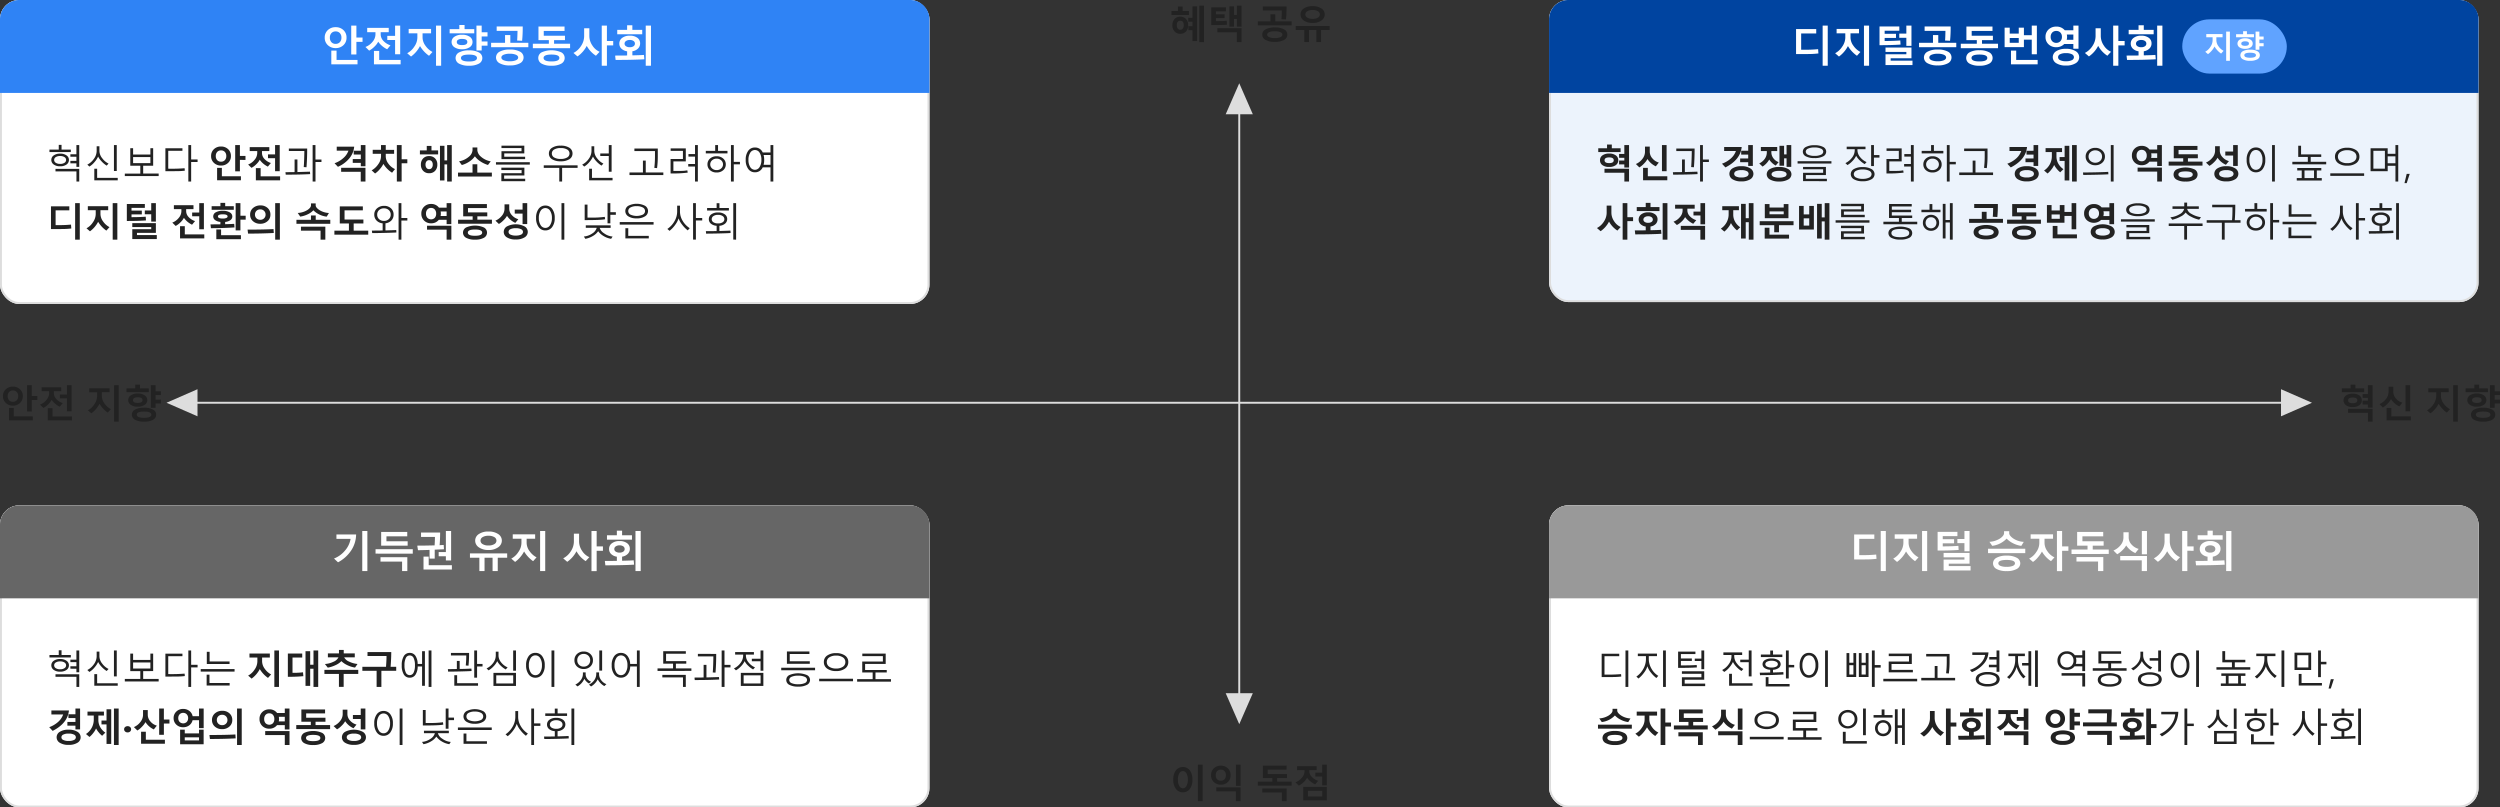
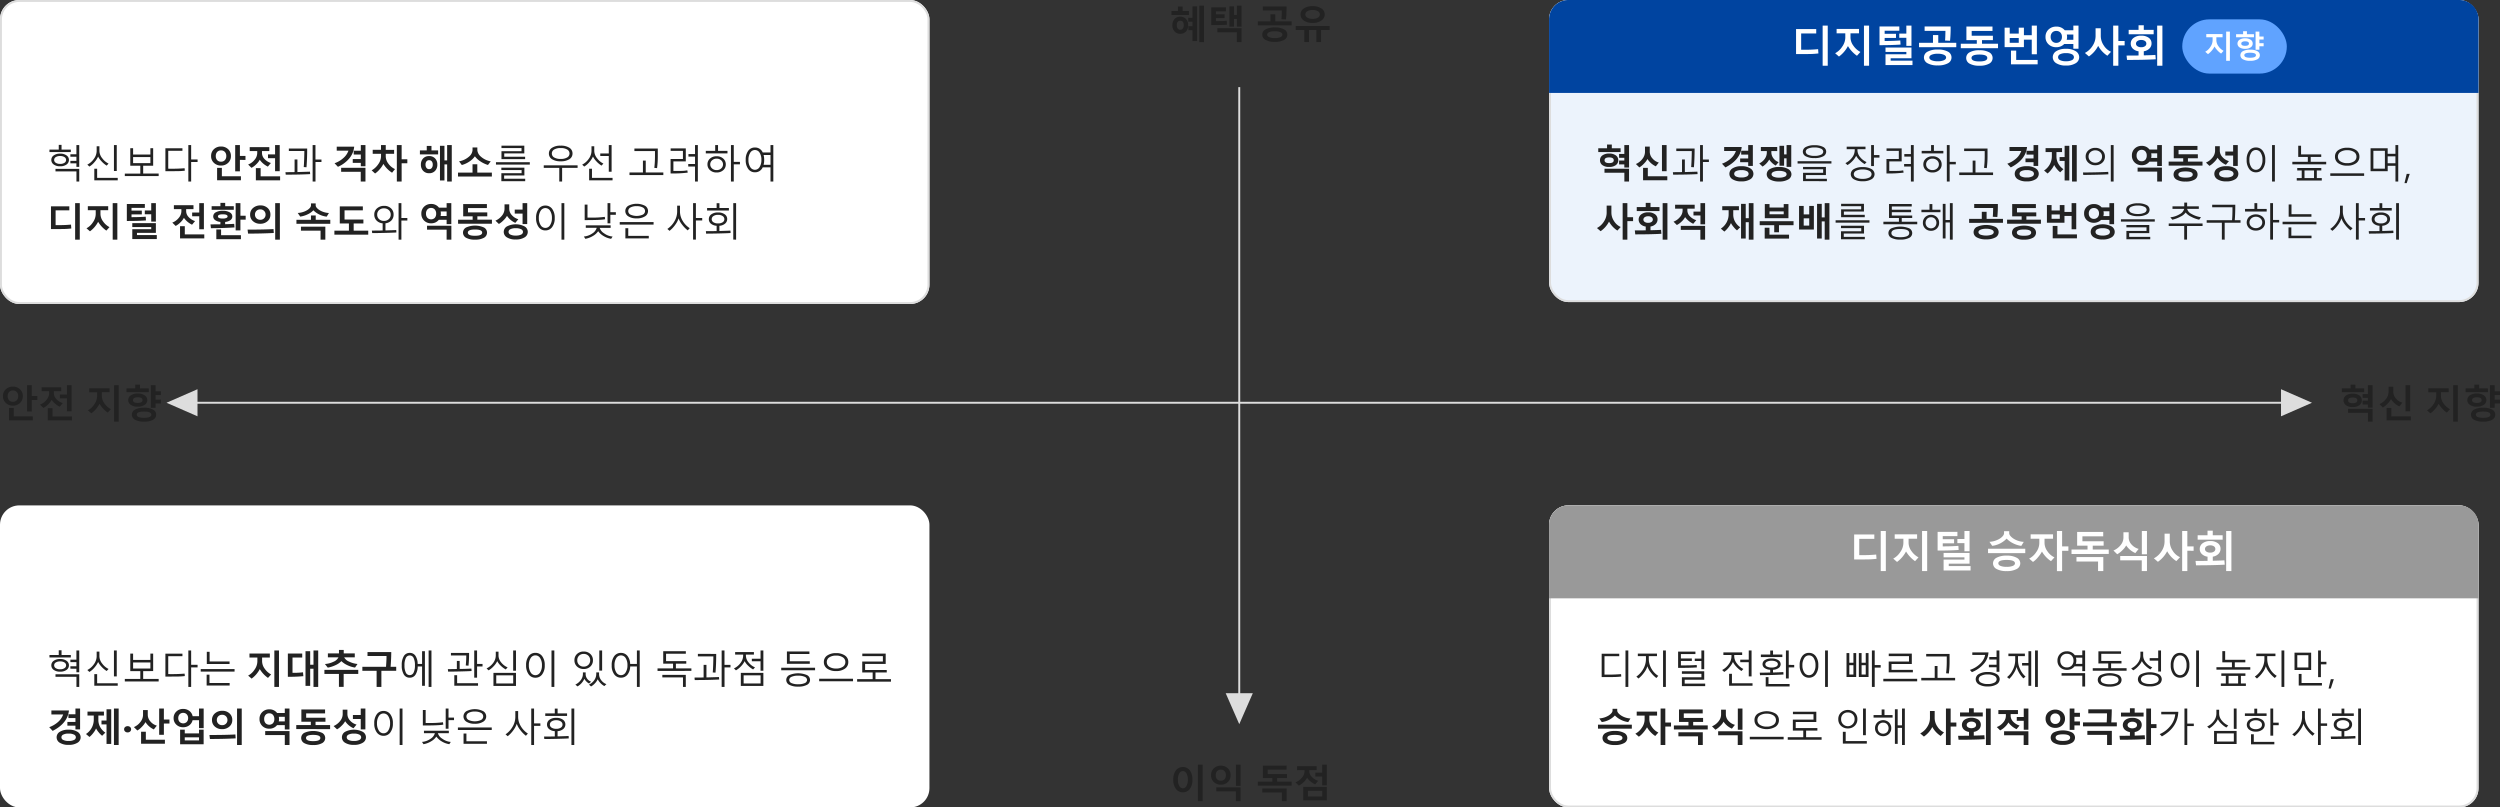
<svg xmlns="http://www.w3.org/2000/svg" width="1291.097" height="417" viewBox="0 0 1291.097 417">
  <rect x="0" y="0" width="1291.097" height="417" fill="#333333" stroke="none" />
  <g id="사각형_4736" data-name="사각형 4736" fill="#fff" stroke="#ddd" stroke-width="1">
    <rect width="480" height="157" rx="10" stroke="none" />
    <rect x="0.5" y="0.5" width="479" height="156" rx="9.5" fill="none" />
  </g>
  <g id="사각형_4739" data-name="사각형 4739" transform="translate(0 261)" fill="#fff" stroke="#ddd" stroke-width="1">
    <rect width="480" height="156" rx="10" stroke="none" />
-     <rect x="0.5" y="0.5" width="479" height="155" rx="9.5" fill="none" />
  </g>
  <g id="사각형_4737" data-name="사각형 4737" transform="translate(800)" fill="#ecf3fc" stroke="#ddd" stroke-width="1">
    <rect width="480" height="156" rx="10" stroke="none" />
    <rect x="0.5" y="0.5" width="479" height="155" rx="9.5" fill="none" />
  </g>
  <g id="사각형_4741" data-name="사각형 4741" transform="translate(800 261)" fill="#fff" stroke="#ddd" stroke-width="1">
    <rect width="480" height="156" rx="10" stroke="none" />
    <rect x="0.5" y="0.5" width="479" height="155" rx="9.5" fill="none" />
  </g>
-   <path id="사각형_4735" data-name="사각형 4735" d="M10,0H470a10,10,0,0,1,10,10V48a0,0,0,0,1,0,0H0a0,0,0,0,1,0,0V10A10,10,0,0,1,10,0Z" fill="#2f83f5" />
-   <path id="사각형_4740" data-name="사각형 4740" d="M10,0H470a10,10,0,0,1,10,10V48a0,0,0,0,1,0,0H0a0,0,0,0,1,0,0V10A10,10,0,0,1,10,0Z" transform="translate(0 261)" fill="#666" />
  <path id="사각형_4738" data-name="사각형 4738" d="M10,0H470a10,10,0,0,1,10,10V48a0,0,0,0,1,0,0H0a0,0,0,0,1,0,0V10A10,10,0,0,1,10,0Z" transform="translate(800)" fill="#0044a0" />
  <path id="사각형_4742" data-name="사각형 4742" d="M10,0H470a10,10,0,0,1,10,10V48a0,0,0,0,1,0,0H0a0,0,0,0,1,0,0V10A10,10,0,0,1,10,0Z" transform="translate(800 261)" fill="#999" />
  <path id="패스_69856" data-name="패스 69856" d="M18.058-10.366v6.5H15.383V-18.788h2.675v6.155h3.169v2.267ZM7.326-7.154A5.644,5.644,0,0,1,3.314-8.669,5.091,5.091,0,0,1,1.7-12.558a5.1,5.1,0,0,1,1.611-3.91,5.661,5.661,0,0,1,4.018-1.5,5.685,5.685,0,0,1,4.018,1.493,5.1,5.1,0,0,1,1.611,3.921,5.082,5.082,0,0,1-1.617,3.9A5.666,5.666,0,0,1,7.326-7.154Zm0-8.615a2.822,2.822,0,0,0-2.154.859,3.289,3.289,0,0,0-.811,2.353,3.293,3.293,0,0,0,.811,2.347,2.813,2.813,0,0,0,2.154.865,2.852,2.852,0,0,0,2.175-.87,3.271,3.271,0,0,0,.822-2.342A3.3,3.3,0,0,0,9.512-14.9,2.844,2.844,0,0,0,7.326-15.77ZM5.1,1.214V-5.854H7.81v4.8H18.638V1.214ZM38.039-3.964v-7.369H34.01v-2.148h4.028v-5.307h2.643V-3.964ZM33.946-6.553a11.95,11.95,0,0,1-4.619-3.9A9.539,9.539,0,0,1,27.35-7.885a10.646,10.646,0,0,1-2.707,2.03L22.731-7.745A8.564,8.564,0,0,0,26.4-10.431a5.971,5.971,0,0,0,1.5-3.76v-1.192H23.633v-2.234H34.762v2.234H30.6v1.106a4.909,4.909,0,0,0,1.429,3.411A8.4,8.4,0,0,0,35.664-8.6ZM27.124,1.235V-5.693h2.707v4.662H40.9V1.235Zm32.055.7V-18.788h2.643V1.934ZM55.57-3.19a16.329,16.329,0,0,1-4.662-5.017,15.485,15.485,0,0,1-4.641,5.414L44.291-4.512a9.689,9.689,0,0,0,3.615-3.346,8.3,8.3,0,0,0,1.638-4.721v-2.2h-4.49v-2.267H56.623v2.267H52.229v2.127a7.314,7.314,0,0,0,1.558,4.34,10.012,10.012,0,0,0,3.566,3.147ZM66.216-14.8v-2.159h5v-2.116h2.707v2.116h5V-14.8ZM82.759-8.4v2.46h-2.7V-18.788h2.7v3.459h3.019v2.17H82.759v2.578h3.019V-8.4ZM72.6-6.574a6.615,6.615,0,0,1-3.932-1.042,3.194,3.194,0,0,1-1.45-2.707,3.182,3.182,0,0,1,1.456-2.7,6.661,6.661,0,0,1,3.948-1.042,6.682,6.682,0,0,1,3.958,1.042,3.182,3.182,0,0,1,1.456,2.7,3.17,3.17,0,0,1-1.477,2.718A6.8,6.8,0,0,1,72.6-6.574Zm.021-5.328a3.8,3.8,0,0,0-2.036.435,1.314,1.314,0,0,0-.671,1.144q0,1.611,2.707,1.611,2.729,0,2.729-1.611Q75.347-11.9,72.618-11.9ZM76.185,1.934A10.123,10.123,0,0,1,71.082.87a3.252,3.252,0,0,1-1.8-2.911A3.218,3.218,0,0,1,71.1-4.931a10.225,10.225,0,0,1,5.086-1.053,10.263,10.263,0,0,1,5.092,1.047,3.215,3.215,0,0,1,1.815,2.9,3.244,3.244,0,0,1-1.8,2.922A10.209,10.209,0,0,1,76.185,1.934Zm0-5.736q-4.114,0-4.114,1.762,0,1.794,4.114,1.794,4.136,0,4.136-1.794Q80.321-3.8,76.185-3.8Zm27.769-14.523a69.107,69.107,0,0,1-.312,7.391l-2.578-.129q.14-1.354.2-5H90.5v-2.267ZM87.626-7.616V-9.883h7.2v-4h2.729v4h9.3v2.267Zm9.657,9.4A10.28,10.28,0,0,1,92.025.666,3.364,3.364,0,0,1,90.161-2.31a3.348,3.348,0,0,1,1.864-3,10.447,10.447,0,0,1,5.258-1.1,10.535,10.535,0,0,1,5.264,1.08,3.34,3.34,0,0,1,1.848,3.013,3.343,3.343,0,0,1-1.869,3A10.469,10.469,0,0,1,97.283,1.783Zm0-6.026a7.69,7.69,0,0,0-3.233.537q-1.117.537-1.117,1.4t1.117,1.4a7.69,7.69,0,0,0,3.233.537,7.648,7.648,0,0,0,3.212-.532q1.106-.532,1.106-1.4t-1.106-1.4A7.648,7.648,0,0,0,97.283-4.243Zm11.9-2.868V-9.4h8.271V-11.29h-5.371v-6.993h13.471v2.267H114.815v2.46h10.957v2.267h-5.629V-9.4h8.271v2.288ZM118.8,1.934A9.869,9.869,0,0,1,113.735.87a3.288,3.288,0,0,1-1.756-2.943,3.259,3.259,0,0,1,1.772-2.911,12.516,12.516,0,0,1,10.1,0,3.259,3.259,0,0,1,1.772,2.911A3.288,3.288,0,0,1,123.865.87,9.869,9.869,0,0,1,118.8,1.934Zm0-5.758q-4.071,0-4.071,1.751,0,1.8,4.071,1.8t4.071-1.8Q122.871-3.824,118.8-3.824Zm28.639-4.737v10.5h-2.675V-18.788h2.675v7.96h3.244v2.267Zm-5.672,5.35a14.124,14.124,0,0,1-4.748-5.1,14.854,14.854,0,0,1-4.78,5.457l-2.084-1.8a10.225,10.225,0,0,0,3.953-3.663,9.145,9.145,0,0,0,1.568-5.006V-17.4h2.686V-13.4a8.708,8.708,0,0,0,1.547,4.866,8.486,8.486,0,0,0,3.749,3.276Zm11-11.086v-2.267h5.1v-2.374h2.707v2.374h5.1V-14.3ZM167.484,1.934V-18.788h2.707V1.934Zm-.72-3.319q-5.769.333-14.835.333L151.672-3.3l6.2-.043V-5.5a5.3,5.3,0,0,1-2.965-1.391,3.541,3.541,0,0,1-1.063-2.594,3.566,3.566,0,0,1,1.477-2.949,6.223,6.223,0,0,1,3.916-1.144,6.272,6.272,0,0,1,3.926,1.1,3.5,3.5,0,0,1,1.423,2.906,3.677,3.677,0,0,1-1.047,2.6,5.139,5.139,0,0,1-2.959,1.445v2.116q4.694-.107,6-.226Zm-7.53-9.969a3.187,3.187,0,0,0-1.95.548,1.627,1.627,0,0,0-.736,1.343,1.582,1.582,0,0,0,.72,1.321,3.267,3.267,0,0,0,1.966.526,3.268,3.268,0,0,0,1.955-.516,1.579,1.579,0,0,0,.709-1.332,1.629,1.629,0,0,0-.7-1.364A3.213,3.213,0,0,0,159.234-11.354Z" transform="translate(166 32)" fill="#fff" />
-   <path id="패스_69867" data-name="패스 69867" d="M16.081,1.934V-18.788h2.643V1.934Zm-3.169-18.9A15.257,15.257,0,0,1,10.4-8.771,18.607,18.607,0,0,1,3.566-2.6L1.493-4.555a13.879,13.879,0,0,0,5.6-4.018A12.365,12.365,0,0,0,10.055-14.7H2.75v-2.267Zm12.934,5.769v-7.09H39.317v2.267H28.575v2.557H39.532v2.267Zm-2.9,4.114V-9.367H42.174v2.288ZM36.653,1.934v-4.9H25.5V-5.253H39.36V1.934ZM59.266-3.545v-2.17H55.549V-7.9h3.717V-18.788h2.707V-3.545Zm-.988-5.8-4.77.215v4.6H50.844V-9q-4.211.14-5.983.14l-.376-2.353q4.028,0,8.959-.14.172-2.481.172-4.351H46.439v-2.267H56.3q0,3.534-.269,6.531l2.116-.129ZM47.718,1.139V-5.543H50.4v4.426H62.37V1.139Zm33.592-10.1a8.338,8.338,0,0,1-5.022-1.375A4.135,4.135,0,0,1,74.4-13.793a3.989,3.989,0,0,1,1.875-3.384,8.5,8.5,0,0,1,4.99-1.321A8.606,8.606,0,0,1,86.3-17.182a3.985,3.985,0,0,1,1.875,3.389,4.147,4.147,0,0,1-1.907,3.432A8.164,8.164,0,0,1,81.309-8.959Zm-.043-7.348a5.506,5.506,0,0,0-3.035.709,2.1,2.1,0,0,0-1.08,1.8A2.089,2.089,0,0,0,78.248-12a5.52,5.52,0,0,0,3.019.709A5.52,5.52,0,0,0,84.285-12a2.089,2.089,0,0,0,1.1-1.794,2.086,2.086,0,0,0-1.1-1.815A5.593,5.593,0,0,0,81.266-16.307ZM76.561,1.912V-4.952H71.7V-7.219H90.924v2.267H86.057V1.912H83.383V-4.952H79.236V1.912Zm31.368.021V-18.788h2.643V1.934ZM104.32-3.19a16.329,16.329,0,0,1-4.662-5.017,15.485,15.485,0,0,1-4.641,5.414L93.04-4.512a9.689,9.689,0,0,0,3.615-3.346,8.3,8.3,0,0,0,1.638-4.721v-2.2H93.8v-2.267h11.569v2.267h-4.394v2.127a7.313,7.313,0,0,0,1.558,4.34A10.012,10.012,0,0,0,106.1-5.167Zm32.818-5.371v10.5h-2.675V-18.788h2.675v7.96h3.244v2.267Zm-5.672,5.35a14.124,14.124,0,0,1-4.748-5.1,14.854,14.854,0,0,1-4.78,5.457l-2.084-1.8a10.225,10.225,0,0,0,3.953-3.663,9.145,9.145,0,0,0,1.568-5.006V-17.4h2.686V-13.4a8.708,8.708,0,0,0,1.547,4.866,8.486,8.486,0,0,0,3.749,3.276Zm11-11.086v-2.267h5.1v-2.374h2.707v2.374h5.1V-14.3ZM157.183,1.934V-18.788h2.707V1.934Zm-.72-3.319q-5.769.333-14.835.333L141.371-3.3l6.2-.043V-5.5A5.3,5.3,0,0,1,144.6-6.891a3.541,3.541,0,0,1-1.063-2.594,3.566,3.566,0,0,1,1.477-2.949,6.223,6.223,0,0,1,3.916-1.144,6.272,6.272,0,0,1,3.926,1.1,3.5,3.5,0,0,1,1.423,2.906,3.677,3.677,0,0,1-1.047,2.6,5.139,5.139,0,0,1-2.959,1.445v2.116q4.694-.107,6-.226Zm-7.53-9.969a3.187,3.187,0,0,0-1.95.548,1.627,1.627,0,0,0-.736,1.343,1.582,1.582,0,0,0,.72,1.321,3.267,3.267,0,0,0,1.966.526,3.268,3.268,0,0,0,1.955-.516,1.579,1.579,0,0,0,.709-1.332,1.629,1.629,0,0,0-.7-1.364A3.213,3.213,0,0,0,148.933-11.354Z" transform="translate(171 293)" fill="#fff" />
  <path id="패스_69864" data-name="패스 69864" d="M16.285,1.934V-18.788h2.632V1.934ZM14.1-4.4q-2.17.247-4.109.29t-7.439.043V-16.983h10.42v2.267H5.188v8.4H6.273a67.437,67.437,0,0,0,7.67-.3ZM37.62,1.934V-18.788h2.643V1.934ZM34.01-3.19a16.329,16.329,0,0,1-4.662-5.017,15.485,15.485,0,0,1-4.641,5.414L22.731-4.512a9.689,9.689,0,0,0,3.615-3.346,8.3,8.3,0,0,0,1.638-4.721v-2.2h-4.49v-2.267H35.063v2.267H30.669v2.127a7.314,7.314,0,0,0,1.558,4.34,10.012,10.012,0,0,0,3.566,3.147Zm25.5-5.124v-4.179H55.86v-2.159h3.652v-4.136h2.643V-8.314Zm-11.2-4.093v1.579q4.533,0,8.078-.279l.129,2.127q-4.372.312-10.86.312v-9.657H55.882v2.2H48.308v1.579h5.854v2.138ZM48.749,1.6V-3.985H59.513v-1.2H48.749V-7.455H62.155v5.543H51.413V-.655H62.682V1.6ZM88.883-11.086a13.205,13.205,0,0,1-4.238-1.337,11.611,11.611,0,0,1-3.335-2.422,12.354,12.354,0,0,1-7.455,3.738l-1.429-2.073A11.369,11.369,0,0,0,77.9-14.916q2.068-1.423,2.068-2.755v-.988h2.664v.988q0,1.3,2.122,2.777a10.763,10.763,0,0,0,5.4,1.735ZM71.7-7.348V-9.614H90.924v2.267Zm9.614,9.281A10.345,10.345,0,0,1,76.115.854a3.279,3.279,0,0,1-1.842-2.927,3.254,3.254,0,0,1,1.858-2.9,10.361,10.361,0,0,1,5.178-1.08,10.361,10.361,0,0,1,5.178,1.08,3.254,3.254,0,0,1,1.858,2.9A3.279,3.279,0,0,1,86.5.854,10.345,10.345,0,0,1,81.309,1.934Zm0-5.758q-4.286,0-4.286,1.751,0,.827,1.085,1.316a8.116,8.116,0,0,0,3.2.489,8.116,8.116,0,0,0,3.2-.489Q85.6-1.246,85.6-2.073,85.6-3.824,81.309-3.824Zm28.639-4.737v10.5h-2.675V-18.788h2.675v7.96h3.244v2.267ZM104.212-3.19A15.084,15.084,0,0,1,99.55-8.143a17.665,17.665,0,0,1-2.175,3.088,11.543,11.543,0,0,1-2.465,2.261L92.922-4.512a9.613,9.613,0,0,0,3.642-3.33,8.2,8.2,0,0,0,1.622-4.673v-2.267H93.7v-2.267h11.569v2.267h-4.394v2.2a7.439,7.439,0,0,0,1.558,4.361A8.788,8.788,0,0,0,106-5.167Zm10.6-3.717V-9.2h8.271v-2h-5.371v-7.09h13.471v2.267H120.444v2.557H131.4v2.267h-5.629v2h8.271v2.288Zm13.707,8.841V-3.019h-11.15V-5.307h13.857v7.24Zm22.613-8.69V-18.788h2.643V-6.757Zm-3.362-.612a10.959,10.959,0,0,1-4.727-3.942A9.613,9.613,0,0,1,141.1-8.846a11.842,11.842,0,0,1-2.686,2.089L136.461-8.69a9.371,9.371,0,0,0,3.717-2.814,6.1,6.1,0,0,0,1.45-3.824v-2.8h2.707v2.707a5.337,5.337,0,0,0,1.488,3.636,7.5,7.5,0,0,0,3.668,2.261Zm3.319,9.3V-3.609H139.963V-5.876h13.814v7.81Zm23.537-10.5v10.5h-2.675V-18.788h2.675v7.96h3.244v2.267Zm-5.672,5.35a14.124,14.124,0,0,1-4.748-5.1,14.854,14.854,0,0,1-4.78,5.457l-2.084-1.8A10.225,10.225,0,0,0,161.3-8.325a9.145,9.145,0,0,0,1.568-5.006V-17.4h2.686V-13.4A8.708,8.708,0,0,0,167.1-8.529a8.486,8.486,0,0,0,3.749,3.276Zm11-11.086v-2.267h5.1v-2.374h2.707v2.374h5.1V-14.3ZM194.674,1.934V-18.788h2.707V1.934Zm-.72-3.319q-5.769.333-14.835.333L178.861-3.3l6.2-.043V-5.5a5.3,5.3,0,0,1-2.965-1.391,3.541,3.541,0,0,1-1.063-2.594,3.566,3.566,0,0,1,1.477-2.949,6.223,6.223,0,0,1,3.916-1.144,6.272,6.272,0,0,1,3.926,1.1,3.5,3.5,0,0,1,1.423,2.906,3.677,3.677,0,0,1-1.047,2.6,5.139,5.139,0,0,1-2.959,1.445v2.116q4.694-.107,6-.226Zm-7.53-9.969a3.187,3.187,0,0,0-1.95.548,1.627,1.627,0,0,0-.736,1.343,1.582,1.582,0,0,0,.72,1.321,3.267,3.267,0,0,0,1.966.526,3.268,3.268,0,0,0,1.955-.516,1.579,1.579,0,0,0,.709-1.332,1.629,1.629,0,0,0-.7-1.364A3.213,3.213,0,0,0,186.424-11.354Z" transform="translate(955 293)" fill="#fff" />
  <path id="패스_69857" data-name="패스 69857" d="M1.543-13.457v-1.279H6.338v-2.441H7.783v2.441h4.795v1.279Zm10.8,5.8v-1.26h3.115v-2.129H12.344v-1.279h3.115V-17.08h1.465V-5.82H15.459V-7.656Zm-5.3,1.533a5.347,5.347,0,0,1-3.315-.933A2.84,2.84,0,0,1,2.5-9.4a2.813,2.813,0,0,1,1.216-2.329,5.415,5.415,0,0,1,3.345-.923,5.379,5.379,0,0,1,3.325.923A2.813,2.813,0,0,1,11.6-9.4a2.84,2.84,0,0,1-1.226,2.349A5.382,5.382,0,0,1,7.041-6.123Zm.02-5.293a4.018,4.018,0,0,0-2.271.557A1.688,1.688,0,0,0,3.965-9.4a1.721,1.721,0,0,0,.83,1.47,3.942,3.942,0,0,0,2.266.571,3.894,3.894,0,0,0,2.256-.571,1.725,1.725,0,0,0,.82-1.47,1.7,1.7,0,0,0-.815-1.45A3.942,3.942,0,0,0,7.061-11.416ZM15.479,1.758V-3.477H4.658v-1.3H16.924V1.758ZM34.844-3.682v-13.4H36.3v13.4Zm-3.76-2.783a12.537,12.537,0,0,1-2.642-2.212,10.1,10.1,0,0,1-1.763-2.466A11.421,11.421,0,0,1,24.8-8.276a10.148,10.148,0,0,1-2.637,2.3L21.1-6.982A9.231,9.231,0,0,0,24.517-10a6.99,6.99,0,0,0,1.4-4.048v-2.422h1.426v2.422A6.208,6.208,0,0,0,28.8-10.269,8.948,8.948,0,0,0,32.061-7.52ZM24.7,1.143V-4.844h1.465V-.137H36.8V1.143ZM49.942-6.416v4.053h8v1.3H40.46v-1.3h8V-6.416H43.282v-9.043h1.455V-12.2h8.926v-3.262H55.1v9.043Zm3.721-4.463H44.737v3.135h8.926ZM74.718-8.34v10.1H73.263V-17.08h1.455v7.422h3.32V-8.34ZM71.456-3.857q-1.6.2-3.271.234t-6.768.039V-15.42h8.8v1.3H62.882v9.238a81.325,81.325,0,0,0,8.457-.234ZM99.895-9.424v5.908H97.463V-17.08h2.432v5.6h2.881v2.061ZM90.139-6.5a5.131,5.131,0,0,1-3.647-1.377,4.628,4.628,0,0,1-1.47-3.535,4.639,4.639,0,0,1,1.465-3.555,5.147,5.147,0,0,1,3.652-1.367,5.168,5.168,0,0,1,3.652,1.357,4.632,4.632,0,0,1,1.465,3.564,4.62,4.62,0,0,1-1.47,3.545A5.151,5.151,0,0,1,90.139-6.5Zm0-7.832a2.566,2.566,0,0,0-1.958.781,2.99,2.99,0,0,0-.737,2.139,2.994,2.994,0,0,0,.737,2.134,2.558,2.558,0,0,0,1.958.786,2.593,2.593,0,0,0,1.978-.791,2.974,2.974,0,0,0,.747-2.129,3,3,0,0,0-.737-2.129A2.586,2.586,0,0,0,90.139-14.336ZM88.117,1.1V-5.322h2.461V-.957h9.844V1.1ZM118.059-3.6v-6.7H114.4v-1.953h3.662V-17.08h2.4V-3.6Zm-3.721-2.354a10.864,10.864,0,0,1-4.2-3.545,8.672,8.672,0,0,1-1.8,2.334,9.678,9.678,0,0,1-2.461,1.846l-1.738-1.719a7.786,7.786,0,0,0,3.335-2.441A5.428,5.428,0,0,0,108.84-12.9v-1.084h-3.877v-2.031H115.08v2.031H111.3v1.006a4.463,4.463,0,0,0,1.3,3.1,7.637,7.637,0,0,0,3.3,2.056Zm-6.2,7.08v-6.3H110.6V-.937h10.059V1.123ZM142.014-8.32h-3.076V1.758h-1.484V-17.08h1.465v7.461h3.1ZM134.641-15.3q0,5.479-.361,9.678l-1.426-.1q.117-1.035.22-3.892t.1-4.39h-8v-1.3ZM136.175-2.08q-5.1.283-12.617.283l-.137-1.279q1.006,0,4.717-.049V-9.639H129.6v6.494l6.475-.2Zm22-5.82V-9.863h4.16v-2.314h-3.662v-1.963h3.662V-17.08h2.4V-6.143h-2.4V-7.9Zm.742-8.359a10.887,10.887,0,0,1-2.5,6.021,15.633,15.633,0,0,1-5.894,4.38L148.773-7.7a13.024,13.024,0,0,0,4.438-2.578,9.033,9.033,0,0,0,2.749-3.926H149.9V-16.26ZM162.3,1.758V-3.281H152.181V-5.342H164.74v7.1ZM183.422-7.7V1.758h-2.48V-17.08h2.48v7.324h2.939V-7.7ZM178.48-2.8A14.06,14.06,0,0,1,174-7.363a12.562,12.562,0,0,1-1.938,2.817A11.136,11.136,0,0,1,169.7-2.4l-1.768-1.621A10.176,10.176,0,0,0,171.4-7.271a7.2,7.2,0,0,0,1.382-3.989v-1.3h-4.3v-2.061h4.277V-17.08h2.461v2.461h4.316v2.061h-4.316v1.377a6.3,6.3,0,0,0,1.353,3.7,8.492,8.492,0,0,0,3.423,2.8Zm28.438,4.561V-7.1h-1.387V1.182h-2.314v-17.9h2.314V-9.16h1.387v-7.92h2.393V1.758ZM192.856-12.275v-2.041h3.535v-2.324h2.441v2.324h3.438v2.041Zm4.775,9.736a4.09,4.09,0,0,1-3.076-1.221,4.437,4.437,0,0,1-1.182-3.223,4.418,4.418,0,0,1,1.167-3.208,4.1,4.1,0,0,1,3.091-1.206,4.043,4.043,0,0,1,3.057,1.211,4.432,4.432,0,0,1,1.162,3.2,4.491,4.491,0,0,1-1.157,3.223A4.022,4.022,0,0,1,197.632-2.539Zm0-6.738a1.665,1.665,0,0,0-1.382.62,2.617,2.617,0,0,0-.493,1.675,2.685,2.685,0,0,0,.5,1.7,1.647,1.647,0,0,0,1.372.645,1.637,1.637,0,0,0,1.362-.645,2.685,2.685,0,0,0,.5-1.7A2.621,2.621,0,0,0,199-8.652,1.65,1.65,0,0,0,197.632-9.277ZM228.013-6.8a14.471,14.471,0,0,1-3.9-1.846,10.605,10.605,0,0,1-2.861-2.637,10.3,10.3,0,0,1-2.827,2.7A12.813,12.813,0,0,1,214.5-6.777l-1.426-1.9a10.563,10.563,0,0,0,5.161-2.456,4.807,4.807,0,0,0,1.8-3.325v-1.4h2.48v1.4a4.876,4.876,0,0,0,1.8,3.315,10.261,10.261,0,0,0,5.122,2.466ZM212.534-.84V-2.861h7.5v-4.3H222.5v4.3h7.52V-.84Zm34.659-8.984H234.976V-13.9h10.361v-1.621H234.976v-1.24h11.8v3.994H236.412v1.7h10.781ZM249.615-7h-17.48v-1.24h17.48Zm-2.383,8.564H234.918V-2.559h10.459V-4.18H234.918V-5.42h11.895V-1.4H236.353V.322h10.879ZM265.553-8.7a7.9,7.9,0,0,1-4.492-1.089,3.386,3.386,0,0,1-1.592-2.935,3.427,3.427,0,0,1,1.6-2.935,7.746,7.746,0,0,1,4.482-1.118,7.906,7.906,0,0,1,4.521,1.1,3.416,3.416,0,0,1,1.6,2.949,3.381,3.381,0,0,1-1.6,2.935A7.988,7.988,0,0,1,265.553-8.7Zm0-6.836a6.331,6.331,0,0,0-3.354.752,2.32,2.32,0,0,0-1.206,2.061,2.316,2.316,0,0,0,1.206,2.046,6.3,6.3,0,0,0,3.354.757,6.3,6.3,0,0,0,3.354-.757,2.316,2.316,0,0,0,1.206-2.046,2.32,2.32,0,0,0-1.206-2.061A6.332,6.332,0,0,0,265.553-15.537ZM266.3-5.322v7.08h-1.465v-7.08h-8.018v-1.3h17.48v1.3Zm24.1,2v-8.1h-4.4v-1.309h4.4V-17.08h1.455V-3.32Zm-3.76-3.145A12.536,12.536,0,0,1,284-8.677a10.1,10.1,0,0,1-1.763-2.466,11.421,11.421,0,0,1-1.885,2.866,10.149,10.149,0,0,1-2.637,2.3l-1.055-1.006A9.231,9.231,0,0,0,280.07-10a6.99,6.99,0,0,0,1.4-4.048v-2.422H282.9v2.422a6.208,6.208,0,0,0,1.455,3.774,8.948,8.948,0,0,0,3.262,2.749Zm-6.387,7.607V-4.844h1.465V-.137H292.35V1.143ZM315.33-5.176,313.914-5.3a52.931,52.931,0,0,0,.342-5.742v-2.939H303.63V-15.3h12.08v4.287A46.176,46.176,0,0,1,315.33-5.176ZM301.091-1.6V-2.92h6.943V-9.062h1.455V-2.92h9.082V-1.6ZM331.434-6V-7.3h3.506v-3.818h-3.4v-1.3h3.4V-17.08H336.4V1.758h-1.465V-6Zm-.264,3.145a58.154,58.154,0,0,1-8.857.42V-9.893h6.377v-4.18h-6.338v-1.3h7.822v6.738h-6.406v4.922q3.809,0,4.912-.049a15.8,15.8,0,0,0,2.275-.273Zm23.78-4.268V1.758h-1.455V-17.08h1.455v8.662h3.184v1.3ZM340.5-12.764v-1.318h4.854v-3h1.465v3h4.873v1.318Zm5.576,9.844a4.851,4.851,0,0,1-3.4-1.2A3.867,3.867,0,0,1,341.356-7.1a3.884,3.884,0,0,1,1.318-3,4.89,4.89,0,0,1,3.418-1.2,4.882,4.882,0,0,1,3.413,1.2,3.9,3.9,0,0,1,1.323,3.018,3.827,3.827,0,0,1-1.323,2.974A4.947,4.947,0,0,1,346.073-2.92Zm.02-7.139a3.332,3.332,0,0,0-2.373.869,2.762,2.762,0,0,0-.928,2.09,2.731,2.731,0,0,0,.933,2.075,3.348,3.348,0,0,0,2.368.864,3.348,3.348,0,0,0,2.368-.864,2.731,2.731,0,0,0,.933-2.075,2.762,2.762,0,0,0-.928-2.09A3.332,3.332,0,0,0,346.092-10.059Zm23.8,4.463a4.237,4.237,0,0,1-4.023,2.578,4.126,4.126,0,0,1-3.447-1.719,7.563,7.563,0,0,1-1.309-4.687,7.591,7.591,0,0,1,1.294-4.7,4.131,4.131,0,0,1,3.462-1.7,4.227,4.227,0,0,1,4.023,2.559h4.023V-17.08h1.455V1.758h-1.455V-5.6Zm-4.023-8.926a2.794,2.794,0,0,0-2.417,1.387,6.607,6.607,0,0,0-.923,3.711,6.583,6.583,0,0,0,.933,3.711,2.8,2.8,0,0,0,2.407,1.4,2.8,2.8,0,0,0,2.4-1.406,6.566,6.566,0,0,0,.938-3.7,6.625,6.625,0,0,0-.918-3.721A2.794,2.794,0,0,0,365.868-14.521Zm4.482,7.637h3.564v-5.078H370.35a9.561,9.561,0,0,1,.3,2.539A9.425,9.425,0,0,1,370.35-6.885ZM14.8,31.758V12.92H17.2V31.758ZM12.822,26q-1.973.225-3.735.264T2.324,26.3V14.561H11.8v2.061H4.717v7.637H5.7a61.307,61.307,0,0,0,6.973-.273ZM34.2,31.758V12.92h2.4V31.758ZM30.918,27.1a14.845,14.845,0,0,1-4.238-4.561,14.078,14.078,0,0,1-4.219,4.922l-1.8-1.562a8.808,8.808,0,0,0,3.286-3.042,7.545,7.545,0,0,0,1.489-4.292v-2H21.358V14.5H31.875v2.061H27.881V18.5A6.649,6.649,0,0,0,29.3,22.441,9.1,9.1,0,0,0,32.539,25.3ZM54.1,22.441v-3.8h-3.32V16.68H54.1V12.92h2.4v9.521ZM43.917,18.721v1.436q4.121,0,7.344-.254l.117,1.934q-3.975.283-9.873.283V13.34h9.3v2H43.917v1.436h5.322v1.943Zm.4,12.734V26.377H54.1V25.283H44.317V23.223H56.5v5.039H46.739V29.4H56.983v2.051ZM78.9,26.4V19.7H75.236V17.744H78.9V12.92h2.4V26.4Zm-3.721-2.354a10.864,10.864,0,0,1-4.2-3.545,8.672,8.672,0,0,1-1.8,2.334,9.678,9.678,0,0,1-2.461,1.846l-1.738-1.719a7.786,7.786,0,0,0,3.335-2.441A5.428,5.428,0,0,0,69.679,17.1V16.016H65.8V13.984H75.92v2.031H72.14v1.006a4.463,4.463,0,0,0,1.3,3.1,7.637,7.637,0,0,0,3.3,2.056Zm-6.2,7.08v-6.3h2.461v4.238H81.5v2.061ZM85.295,16.357V14.482h4.541V12.764H92.3v1.719H96.74v1.875Zm14.863,5.1v5.527H97.7V12.92h2.461V19.4h2.715v2.051Zm-3.057,4q-6.211.381-12.168.381L84.7,23.877q2.148,0,5.117-.039V22.6a5.361,5.361,0,0,1-2.734-.947,2.289,2.289,0,0,1-.967-1.875,2.386,2.386,0,0,1,1.338-2.139,7.131,7.131,0,0,1,3.6-.781,6.931,6.931,0,0,1,3.564.806,2.4,2.4,0,0,1,1.357,2.114,2.279,2.279,0,0,1-.952,1.88,5.592,5.592,0,0,1-2.749.962v1.162q2.461-.039,4.678-.176Zm-6.045-6.777q-2.5,0-2.5,1.094t2.5,1.1a4.444,4.444,0,0,0,1.831-.3q.649-.3.649-.8Q93.537,18.682,91.057,18.682Zm-3.34,12.842V26.5h2.461v2.979h10.244v2.041Zm30.4.234V12.92h2.422V31.758Zm-7.725-8.193a5.436,5.436,0,0,1-3.716-1.313,4.325,4.325,0,0,1-1.5-3.413,4.318,4.318,0,0,1,1.533-3.437,5.608,5.608,0,0,1,3.789-1.318,5.306,5.306,0,0,1,3.7,1.318,4.414,4.414,0,0,1,1.46,3.438,4.31,4.31,0,0,1-1.514,3.408A5.506,5.506,0,0,1,110.393,23.564Zm.029-7.422a2.674,2.674,0,0,0-1.992.762,2.638,2.638,0,0,0-.752,1.934,2.562,2.562,0,0,0,.771,1.909,2.7,2.7,0,0,0,1.973.757,2.656,2.656,0,0,0,1.978-.767,2.6,2.6,0,0,0,.757-1.9,2.638,2.638,0,0,0-2.734-2.7Zm-6.309,12.5-.254-2.061q8.945,0,13.4-.283l.137,2.021Q111.194,28.643,104.114,28.643Zm40.606-8.76a11.586,11.586,0,0,1-6.885-3.281,9.037,9.037,0,0,1-2.852,2.046,13.405,13.405,0,0,1-3.926,1.216l-1.3-1.885a10.349,10.349,0,0,0,4.971-1.5q1.885-1.255,1.885-2.437V13.037h2.422v1.006q0,1.162,1.924,2.441A10.186,10.186,0,0,0,145.872,18Zm-15.625,3.7V21.523h7.5V19.277h2.461v2.246h7.52v2.061Zm12.461,8.174V27.119H131.419V25.059h12.6v6.7Zm7.139-2.578V27.139h7.5V23.4h-4.717V14.58h11.914v2.041h-9.453v4.736h9.736V23.4h-5.02v3.74h7.52V29.18Zm34.6-7.3v9.883H181.84V12.92h1.455v7.656h3.076v1.3Zm-8.223,1.445V27q4.062-.1,5.566-.205l.078,1.26q-1.318.107-5.752.215t-6.748.107l-.166-1.3q2.988,0,5.566-.059V23.34a4.907,4.907,0,0,1-3.164-1.47,4.281,4.281,0,0,1-1.162-3.032,4.113,4.113,0,0,1,1.455-3.262,5.353,5.353,0,0,1,3.633-1.26,5.025,5.025,0,0,1,3.521,1.25,4.217,4.217,0,0,1,1.372,3.271,4.238,4.238,0,0,1-1.123,3A4.992,4.992,0,0,1,175.072,23.32Zm-.8-7.725a3.544,3.544,0,0,0-2.5.9,3.044,3.044,0,0,0-.972,2.344,3.044,3.044,0,0,0,.977,2.334,3.526,3.526,0,0,0,2.5.908,3.563,3.563,0,0,0,2.52-.913,3.034,3.034,0,0,0,.986-2.329A3.04,3.04,0,0,0,176.8,16.5,3.577,3.577,0,0,0,174.271,15.6Zm28.36,5.908a4.873,4.873,0,0,1-3.994,1.816,4.946,4.946,0,0,1-3.608-1.4,4.819,4.819,0,0,1-1.431-3.6,4.79,4.79,0,0,1,1.431-3.584,4.955,4.955,0,0,1,3.608-1.4,4.828,4.828,0,0,1,4.053,1.9h3.965V12.92h2.422V23.74h-2.422V21.5Zm-3.994-6.123a2.442,2.442,0,0,0-1.914.8,3.123,3.123,0,0,0-.713,2.163,3.107,3.107,0,0,0,.708,2.144,2.717,2.717,0,0,0,3.833.01,3.114,3.114,0,0,0,.7-2.153,3.123,3.123,0,0,0-.713-2.163A2.431,2.431,0,0,0,198.638,15.381Zm4.893,4.18h3.125V17.2h-3.086a6.457,6.457,0,0,1,.107,1.123A4.663,4.663,0,0,1,203.53,19.561Zm3.125,12.2V26.621H196.538V24.561H209.1v7.2Zm5.918-8.223v-2.08h7.52V19.736H215.21V13.379h12.246v2.061h-9.766v2.236h9.961v2.061h-5.117v1.719h7.52v2.08Zm8.74,8.223a8.972,8.972,0,0,1-4.6-.967,3.009,3.009,0,0,1,.015-5.322,11.378,11.378,0,0,1,9.18,0,3.009,3.009,0,0,1,.015,5.322A8.972,8.972,0,0,1,221.314,31.758Zm0-5.234q-3.7,0-3.7,1.592,0,1.641,3.7,1.641t3.7-1.641Q225.015,26.523,221.314,26.523ZM245.875,23.7V18.32h-4.043V16.24h4.043V12.92h2.4V23.7Zm-3.74-.605a10.035,10.035,0,0,1-4.3-3.633,9.6,9.6,0,0,1-1.86,2.358,10.55,10.55,0,0,1-2.339,1.841l-1.787-1.7a8.656,8.656,0,0,0,3.389-2.612,5.631,5.631,0,0,0,1.318-3.491V13.516h2.432v2.266a4.922,4.922,0,0,0,1.367,3.34,6.833,6.833,0,0,0,3.34,2.08Zm.215,8.584a8.163,8.163,0,0,1-4.556-1.089,3.259,3.259,0,0,1,0-5.654,10,10,0,0,1,9.121,0,3.245,3.245,0,0,1,0,5.649A8.234,8.234,0,0,1,242.349,31.68Zm0-5.82a5.773,5.773,0,0,0-2.788.527,1.482,1.482,0,0,0,.01,2.749,5.829,5.829,0,0,0,2.778.522,5.965,5.965,0,0,0,2.8-.518,1.549,1.549,0,0,0,.942-1.377,1.567,1.567,0,0,0-.933-1.372A5.815,5.815,0,0,0,242.349,25.859Zm23.623,5.9V12.92h1.465V31.758ZM257.652,27a4.162,4.162,0,0,1-3.472-1.733,7.55,7.55,0,0,1-1.323-4.692,7.573,7.573,0,0,1,1.309-4.707,4.171,4.171,0,0,1,3.486-1.709,4.214,4.214,0,0,1,3.5,1.709,7.493,7.493,0,0,1,1.328,4.707,7.5,7.5,0,0,1-1.333,4.7A4.206,4.206,0,0,1,257.652,27Zm0-11.543a2.83,2.83,0,0,0-2.441,1.4,6.581,6.581,0,0,0-.937,3.716,6.557,6.557,0,0,0,.947,3.716,2.794,2.794,0,0,0,4.858,0,6.537,6.537,0,0,0,.952-3.711,6.6,6.6,0,0,0-.933-3.721A2.828,2.828,0,0,0,257.652,15.459Zm33.555,3.457V23.34h-1.455V12.92h1.455V17.6h2.842v1.318Zm-2.7,2.3q-1.826.459-10.557.459v-8h1.455v6.7h1.3A50.452,50.452,0,0,0,288.337,20Zm3.115,10.117a10.519,10.519,0,0,1-3.853-1.4,9.078,9.078,0,0,1-2.847-2.534,8.121,8.121,0,0,1-2.744,2.48,11.014,11.014,0,0,1-3.9,1.455l-.752-1.182a9.011,9.011,0,0,0,4.385-1.6,5.042,5.042,0,0,0,2.256-2.891h-5.645V24.375h12.842v1.289H285.71a5.118,5.118,0,0,0,2.28,2.842,8.537,8.537,0,0,0,4.38,1.65Zm13.164-10.557a7.577,7.577,0,0,1-4.321-1.055,3.176,3.176,0,0,1,0-5.439,9.5,9.5,0,0,1,8.662,0,3.163,3.163,0,0,1-.01,5.439A7.63,7.63,0,0,1,304.792,20.781Zm0-6.3a6.235,6.235,0,0,0-3.2.684,2.05,2.05,0,0,0,0,3.672,7.823,7.823,0,0,0,6.4,0,2.05,2.05,0,0,0,0-3.672A6.235,6.235,0,0,0,304.792,14.482ZM296.052,24V22.676h17.48V24Zm2.92,7.119V25.84h1.484v3.984h10.6v1.3Zm36.417-9.248v9.883h-1.455V12.92h1.455v7.656h3.262v1.3Zm-4.219,5.107a15.484,15.484,0,0,1-2.949-3.032,10.789,10.789,0,0,1-1.768-3.169,11.512,11.512,0,0,1-1.758,3.335,15.068,15.068,0,0,1-2.92,3.1l-1.123-.977a11.779,11.779,0,0,0,3.682-3.989,9.915,9.915,0,0,0,1.377-4.946V14.219h1.455v3.018a9.347,9.347,0,0,0,1.362,4.785A11.325,11.325,0,0,0,332.2,25.84Zm23.516,4.775V12.92h1.465V31.758Zm-8.594-18.8h1.455V15.42h4.883v1.3H341.17v-1.3h4.922ZM347.528,24.6V27.3l3.535-.117q1.572-.049,2.168-.107l.078,1.26q-1.543.127-5.9.225t-6.733.1l-.137-1.279q2.949,0,5.557-.059V24.6a5.044,5.044,0,0,1-2.979-1.108,2.952,2.952,0,0,1-1.045-2.29,3,3,0,0,1,1.279-2.515,5.676,5.676,0,0,1,3.486-.962,5.6,5.6,0,0,1,3.452.957,2.9,2.9,0,0,1,1.265,2.4,3.09,3.09,0,0,1-1.055,2.378A4.951,4.951,0,0,1,347.528,24.6Zm-.693-5.645a4.063,4.063,0,0,0-2.393.63,1.907,1.907,0,0,0-.889,1.616,1.843,1.843,0,0,0,.864,1.572,4.165,4.165,0,0,0,2.417.605,4.073,4.073,0,0,0,2.4-.61,1.852,1.852,0,0,0,.854-1.567,1.919,1.919,0,0,0-.874-1.611A3.971,3.971,0,0,0,346.834,18.955Z" transform="translate(24 92)" fill="#222" />
  <path id="패스_69858" data-name="패스 69858" d="M15.361,1.758V-17.08h2.422V1.758ZM9.717-4.4V-6.465h2.119V-8.76H9.658V-10.8h2.178v-5.9h2.4V1.2h-2.4V-4.4ZM1-12.256v-2.061h3.32v-2.324H6.758v2.324H10.02v2.061ZM5.557-2.539A3.853,3.853,0,0,1,2.6-3.76,4.537,4.537,0,0,1,1.465-6.982a4.511,4.511,0,0,1,1.128-3.2A3.861,3.861,0,0,1,5.557-11.4a3.8,3.8,0,0,1,2.949,1.221A4.555,4.555,0,0,1,9.619-6.982,4.605,4.605,0,0,1,8.511-3.755,3.8,3.8,0,0,1,5.557-2.539Zm0-6.738q-1.8,0-1.8,2.295a2.782,2.782,0,0,0,.474,1.724,1.57,1.57,0,0,0,1.323.62A1.555,1.555,0,0,0,6.87-5.264a2.786,2.786,0,0,0,.474-1.719Q7.344-9.277,5.557-9.277ZM34.776-6.221v-4H33.3v4H30.9V-16.7h2.4v4.424h1.475v-4.8H37.2V-6.221Zm-10.82-4.424v1.563q3.525,0,5.586-.2l.1,2.061q-2.021.176-8.1.176V-16.2h7.578v2.061H23.955v1.523h4.482v1.973Zm10.8,12.4v-5.1H24.7V-5.42H37.2V1.758ZM60.421-16.66a62.824,62.824,0,0,1-.283,6.719l-2.344-.117q.127-1.23.186-4.541H48.195V-16.66ZM45.577-6.924V-8.984H52.12v-3.633H54.6v3.633h8.457v2.061Zm8.779,8.545A9.346,9.346,0,0,1,49.576.605,3.058,3.058,0,0,1,47.882-2.1a3.043,3.043,0,0,1,1.694-2.725,9.5,9.5,0,0,1,4.78-1,9.577,9.577,0,0,1,4.785.981A3.036,3.036,0,0,1,60.821-2.1,3.039,3.039,0,0,1,59.122.63,9.517,9.517,0,0,1,54.357,1.621Zm0-5.479a6.991,6.991,0,0,0-2.939.488Q50.4-2.881,50.4-2.1T51.417-.83a6.991,6.991,0,0,0,2.939.488,6.953,6.953,0,0,0,2.92-.483q1.006-.483,1.006-1.274T57.277-3.374A6.953,6.953,0,0,0,54.357-3.857ZM73.918-8.145a7.58,7.58,0,0,1-4.565-1.25,3.759,3.759,0,0,1-1.714-3.145,3.627,3.627,0,0,1,1.7-3.076,7.724,7.724,0,0,1,4.536-1.2,7.823,7.823,0,0,1,4.575,1.2,3.623,3.623,0,0,1,1.7,3.081,3.77,3.77,0,0,1-1.733,3.12A7.422,7.422,0,0,1,73.918-8.145Zm-.039-6.68a5.005,5.005,0,0,0-2.759.645,1.91,1.91,0,0,0-.981,1.641,1.9,1.9,0,0,0,1,1.631,5.018,5.018,0,0,0,2.744.645,5.018,5.018,0,0,0,2.744-.645,1.9,1.9,0,0,0,1-1.631,1.9,1.9,0,0,0-1-1.65A5.085,5.085,0,0,0,73.879-14.824ZM69.6,1.738V-4.5H65.177V-6.562h17.48V-4.5H78.234v6.24H75.8V-4.5h-3.77v6.24Z" transform="translate(604 20)" fill="#222" />
  <path id="패스_69865" data-name="패스 69865" d="M14.658,1.758V-17.08H17.08V1.758ZM6.885-2.822a4.319,4.319,0,0,1-3.6-1.768A7.632,7.632,0,0,1,1.924-9.355a7.61,7.61,0,0,1,1.353-4.785,4.341,4.341,0,0,1,3.608-1.738,4.292,4.292,0,0,1,3.589,1.753,7.662,7.662,0,0,1,1.343,4.771,7.7,7.7,0,0,1-1.338,4.78A4.289,4.289,0,0,1,6.885-2.822Zm0-10.977a2.123,2.123,0,0,0-1.846,1.2,6.309,6.309,0,0,0-.723,3.262,6.162,6.162,0,0,0,.742,3.242A2.14,2.14,0,0,0,6.885-4.883,2.136,2.136,0,0,0,8.7-6.079a6.147,6.147,0,0,0,.742-3.257A6.344,6.344,0,0,0,8.726-12.6,2.113,2.113,0,0,0,6.885-13.8ZM34.3-6.143V-17.08h2.4V-6.143Zm-7.812-.615a5.076,5.076,0,0,1-3.608-1.348,4.64,4.64,0,0,1-1.44-3.555,4.64,4.64,0,0,1,1.44-3.555,5.076,5.076,0,0,1,3.608-1.348,5.044,5.044,0,0,1,3.608,1.353,4.659,4.659,0,0,1,1.431,3.55,4.659,4.659,0,0,1-1.431,3.55A5.044,5.044,0,0,1,26.485-6.758Zm0-7.764a2.494,2.494,0,0,0-1.929.757,2.986,2.986,0,0,0-.7,2.1,2.937,2.937,0,0,0,.7,2.095,2.514,2.514,0,0,0,1.924.747A2.5,2.5,0,0,0,28.4-9.565a2.937,2.937,0,0,0,.7-2.095,2.986,2.986,0,0,0-.7-2.1A2.482,2.482,0,0,0,26.485-14.521ZM34.258,1.758V-3.281H24.141V-5.342H36.7v7.1ZM45.577-6.279v-2.08H53.1v-1.816H48.214v-6.445H60.46v2.061H50.695v2.324h9.961v2.061H55.538v1.816h7.52v2.08ZM58.038,1.758v-4.5H47.9v-2.08H60.5V1.758ZM78.82-6.416v-4.541H75.275v-2H78.82V-17.08h2.4V-6.416Zm-3.6-.488a10.5,10.5,0,0,1-4.2-3.437,7.826,7.826,0,0,1-1.782,2.28,10.109,10.109,0,0,1-2.476,1.8L65.021-7.979a7.949,7.949,0,0,0,3.335-2.393,5.241,5.241,0,0,0,1.362-3.369v-.518H65.841V-16.3H75.959v2.041H72.179v.439a4.338,4.338,0,0,0,1.265,3.027A7.714,7.714,0,0,0,76.779-8.76ZM69.054,1.357V-5.625H81.222V1.357Zm9.785-4.941H71.457v2.9h7.383Z" transform="translate(604 412)" fill="#222" />
  <path id="패스_69862" data-name="패스 69862" d="M1.4-13.457V-15.42H5.938v-1.924H8.4v1.924h4.541v1.963ZM12.158-7.1V-9.082h2.705v-1.436H12.158V-12.5h2.705v-4.58H17.3v11.6H14.863V-7.1ZM7-5.781A5.606,5.606,0,0,1,3.55-6.724,3,3,0,0,1,2.3-9.238a2.984,2.984,0,0,1,1.26-2.515A5.655,5.655,0,0,1,7.021-12.7a5.655,5.655,0,0,1,3.457.942,2.984,2.984,0,0,1,1.26,2.515,2.988,2.988,0,0,1-1.26,2.51A5.669,5.669,0,0,1,7-5.781Zm.02-4.922q-2.363,0-2.363,1.465T7.021-7.764Q9.4-7.764,9.4-9.238T7.021-10.7ZM14.883,1.758V-2.8H4.619V-4.863H17.3V1.758ZM34.3-3.6V-17.08h2.4V-3.6ZM31.123-6.1a10.193,10.193,0,0,1-4.307-3.779A9.6,9.6,0,0,1,25.005-7.5a10.439,10.439,0,0,1-2.388,1.958L20.84-7.3a8.268,8.268,0,0,0,3.379-2.661,5.934,5.934,0,0,0,1.318-3.579v-2.734H28v2.656a5.175,5.175,0,0,0,1.362,3.413,6.693,6.693,0,0,0,3.315,2.153ZM24.541,1.1V-5.322H27V-.957H37.061V1.1Zm34.376.654V-17.08h2.4V1.758ZM55.636-2.9A14.845,14.845,0,0,1,51.4-7.461a14.078,14.078,0,0,1-4.219,4.922L45.382-4.1a8.808,8.808,0,0,0,3.286-3.042,7.545,7.545,0,0,0,1.489-4.292v-2H46.075V-15.5H56.593v2.061H52.6V-11.5a6.649,6.649,0,0,0,1.416,3.945A9.1,9.1,0,0,0,57.257-4.7Zm9.678-10.557V-15.42h4.541v-1.924h2.461v1.924h4.541v1.963Zm15.039,5.82V-5.4H77.9V-17.08h2.451v3.145H83.1v1.973H80.353v2.344H83.1v1.982Zm-9.238,1.66a6.014,6.014,0,0,1-3.574-.947,2.9,2.9,0,0,1-1.318-2.461,2.892,2.892,0,0,1,1.323-2.451,6.055,6.055,0,0,1,3.589-.947,6.074,6.074,0,0,1,3.6.947,2.892,2.892,0,0,1,1.323,2.451,2.882,2.882,0,0,1-1.343,2.471A6.177,6.177,0,0,1,71.115-5.977Zm.02-4.844a3.453,3.453,0,0,0-1.851.4,1.2,1.2,0,0,0-.61,1.04q0,1.465,2.461,1.465,2.48,0,2.48-1.465Q73.615-10.82,71.134-10.82ZM74.377,1.758A9.2,9.2,0,0,1,69.738.791,2.956,2.956,0,0,1,68.1-1.855a2.925,2.925,0,0,1,1.655-2.627,9.3,9.3,0,0,1,4.624-.957,9.33,9.33,0,0,1,4.629.952,2.923,2.923,0,0,1,1.65,2.632A2.949,2.949,0,0,1,79.015.8,9.281,9.281,0,0,1,74.377,1.758Zm0-5.215q-3.74,0-3.74,1.6,0,1.631,3.74,1.631,3.76,0,3.76-1.631Q78.136-3.457,74.377-3.457Z" transform="translate(1208 216)" fill="#222" />
  <path id="패스_69868" data-name="패스 69868" d="M16.416-9.424v5.908H13.984V-17.08h2.432v5.6H19.3v2.061ZM6.66-6.5A5.131,5.131,0,0,1,3.013-7.881a4.628,4.628,0,0,1-1.47-3.535,4.639,4.639,0,0,1,1.465-3.555A5.147,5.147,0,0,1,6.66-16.338a5.168,5.168,0,0,1,3.652,1.357,4.632,4.632,0,0,1,1.465,3.564,4.62,4.62,0,0,1-1.47,3.545A5.151,5.151,0,0,1,6.66-6.5Zm0-7.832a2.566,2.566,0,0,0-1.958.781,2.99,2.99,0,0,0-.737,2.139A2.994,2.994,0,0,0,4.7-9.282,2.558,2.558,0,0,0,6.66-8.5a2.593,2.593,0,0,0,1.978-.791,2.974,2.974,0,0,0,.747-2.129,3,3,0,0,0-.737-2.129A2.586,2.586,0,0,0,6.66-14.336ZM4.639,1.1V-5.322H7.1V-.957h9.844V1.1ZM34.58-3.6v-6.7H30.918v-1.953H34.58V-17.08h2.4V-3.6ZM30.86-5.957a10.864,10.864,0,0,1-4.2-3.545,8.672,8.672,0,0,1-1.8,2.334A9.678,9.678,0,0,1,22.4-5.322L20.664-7.041A7.786,7.786,0,0,0,24-9.482,5.428,5.428,0,0,0,25.362-12.9v-1.084H21.485v-2.031H31.6v2.031H27.823v1.006a4.463,4.463,0,0,0,1.3,3.1,7.637,7.637,0,0,0,3.3,2.056Zm-6.2,7.08v-6.3H27.12V-.937H37.178V1.123Zm34.259.635V-17.08h2.4V1.758ZM55.636-2.9A14.845,14.845,0,0,1,51.4-7.461a14.078,14.078,0,0,1-4.219,4.922L45.382-4.1a8.808,8.808,0,0,0,3.286-3.042,7.545,7.545,0,0,0,1.489-4.292v-2H46.075V-15.5H56.593v2.061H52.6V-11.5a6.649,6.649,0,0,0,1.416,3.945A9.1,9.1,0,0,0,57.257-4.7Zm9.678-10.557V-15.42h4.541v-1.924h2.461v1.924h4.541v1.963Zm15.039,5.82V-5.4H77.9V-17.08h2.451v3.145H83.1v1.973H80.353v2.344H83.1v1.982Zm-9.238,1.66a6.014,6.014,0,0,1-3.574-.947,2.9,2.9,0,0,1-1.318-2.461,2.892,2.892,0,0,1,1.323-2.451,6.055,6.055,0,0,1,3.589-.947,6.074,6.074,0,0,1,3.6.947,2.892,2.892,0,0,1,1.323,2.451,2.882,2.882,0,0,1-1.343,2.471A6.177,6.177,0,0,1,71.115-5.977Zm.02-4.844a3.453,3.453,0,0,0-1.851.4,1.2,1.2,0,0,0-.61,1.04q0,1.465,2.461,1.465,2.48,0,2.48-1.465Q73.615-10.82,71.134-10.82ZM74.377,1.758A9.2,9.2,0,0,1,69.738.791,2.956,2.956,0,0,1,68.1-1.855a2.925,2.925,0,0,1,1.655-2.627,9.3,9.3,0,0,1,4.624-.957,9.33,9.33,0,0,1,4.629.952,2.923,2.923,0,0,1,1.65,2.632A2.949,2.949,0,0,1,79.015.8,9.281,9.281,0,0,1,74.377,1.758Zm0-5.215q-3.74,0-3.74,1.6,0,1.631,3.74,1.631,3.76,0,3.76-1.631Q78.136-3.457,74.377-3.457Z" transform="translate(0 216)" fill="#222" />
  <path id="패스_69866" data-name="패스 69866" d="M1.543-13.457v-1.279H6.338v-2.441H7.783v2.441h4.795v1.279Zm10.8,5.8v-1.26h3.115v-2.129H12.344v-1.279h3.115V-17.08h1.465V-5.82H15.459V-7.656Zm-5.3,1.533a5.347,5.347,0,0,1-3.315-.933A2.84,2.84,0,0,1,2.5-9.4a2.813,2.813,0,0,1,1.216-2.329,5.415,5.415,0,0,1,3.345-.923,5.379,5.379,0,0,1,3.325.923A2.813,2.813,0,0,1,11.6-9.4a2.84,2.84,0,0,1-1.226,2.349A5.382,5.382,0,0,1,7.041-6.123Zm.02-5.293a4.018,4.018,0,0,0-2.271.557A1.688,1.688,0,0,0,3.965-9.4a1.721,1.721,0,0,0,.83,1.47,3.942,3.942,0,0,0,2.266.571,3.894,3.894,0,0,0,2.256-.571,1.725,1.725,0,0,0,.82-1.47,1.7,1.7,0,0,0-.815-1.45A3.942,3.942,0,0,0,7.061-11.416ZM15.479,1.758V-3.477H4.658v-1.3H16.924V1.758ZM34.844-3.682v-13.4H36.3v13.4Zm-3.76-2.783a12.537,12.537,0,0,1-2.642-2.212,10.1,10.1,0,0,1-1.763-2.466A11.421,11.421,0,0,1,24.8-8.276a10.148,10.148,0,0,1-2.637,2.3L21.1-6.982A9.231,9.231,0,0,0,24.517-10a6.99,6.99,0,0,0,1.4-4.048v-2.422h1.426v2.422A6.208,6.208,0,0,0,28.8-10.269,8.948,8.948,0,0,0,32.061-7.52ZM24.7,1.143V-4.844h1.465V-.137H36.8V1.143ZM49.942-6.416v4.053h8v1.3H40.46v-1.3h8V-6.416H43.282v-9.043h1.455V-12.2h8.926v-3.262H55.1v9.043Zm3.721-4.463H44.737v3.135h8.926ZM74.718-8.34v10.1H73.263V-17.08h1.455v7.422h3.32V-8.34ZM71.456-3.857q-1.6.2-3.271.234t-6.768.039V-15.42h8.8v1.3H62.882v9.238a81.325,81.325,0,0,0,8.457-.234ZM82.8-10.078V-16.4h1.455v5.02h10.3v1.3ZM79.66-6.162V-7.48H97.14v1.318Zm3.057,7.2v-5.6h1.465V-.283H94.6V1.035Zm34.962.723V-17.08h2.4V1.758ZM114.4-2.9a14.845,14.845,0,0,1-4.238-4.561,14.078,14.078,0,0,1-4.219,4.922l-1.8-1.562a8.808,8.808,0,0,0,3.286-3.042,7.545,7.545,0,0,0,1.489-4.292v-2h-4.082V-15.5h10.518v2.061H111.36V-11.5a6.649,6.649,0,0,0,1.416,3.945A9.1,9.1,0,0,0,116.018-4.7ZM137.9,1.758V-7.656h-1.709V1.2h-2.412V-16.7h2.412v6.982H137.9V-17.08h2.432V1.758ZM132.659-3.8a75.964,75.964,0,0,1-8,.322v-12h7.422v2.061h-5.02v7.881h1.084a33.875,33.875,0,0,0,4.336-.264Zm26.7-4.443a13.594,13.594,0,0,1-3.936-1.221,11.218,11.218,0,0,1-3.125-2.1,9.45,9.45,0,0,1-3,2.061,15.85,15.85,0,0,1-4.023,1.3L143.8-10.078a12.038,12.038,0,0,0,4.512-1.206,4.734,4.734,0,0,0,2.48-2.231h-5.459v-2.041h5.723v-1.787h2.461v1.787h5.7v2.041h-5.459a4.853,4.853,0,0,0,2.5,2.178,12.719,12.719,0,0,0,4.375,1.24ZM153.48-4.961v6.7h-2.441v-6.7h-7.5v-2.08h17.48v2.08ZM170.5,1.758v-8.32h-7.363v-2.08h12.217q.264-3.564.264-5.557h-9.824V-16.26H178.06q0,3.457-.342,7.617h2.9v2.08h-7.656v8.32Zm26.856,0V-17.08h1.465V1.758ZM191.723-8.818a7.928,7.928,0,0,1-1.172,4.292A3.411,3.411,0,0,1,187.6-3.018a3.424,3.424,0,0,1-3.052-1.655,8.771,8.771,0,0,1-1.069-4.751,8.681,8.681,0,0,1,1.079-4.746,3.433,3.433,0,0,1,3.042-1.65,3.413,3.413,0,0,1,2.935,1.475,7.713,7.713,0,0,1,1.167,4.229h2.275V-16.7h1.465V1.182h-1.465v-10ZM187.6-14.5a2.181,2.181,0,0,0-2.012,1.3,8.212,8.212,0,0,0-.693,3.779,8.244,8.244,0,0,0,.693,3.784,2.181,2.181,0,0,0,2.012,1.3,2.173,2.173,0,0,0,2-1.309,8.249,8.249,0,0,0,.693-3.779A8.217,8.217,0,0,0,189.6-13.2,2.174,2.174,0,0,0,187.6-14.5Zm34.776,5.7v5.762h-1.465V-17.08h1.465v6.963H225.2V-8.8Zm-4.121-7a61.183,61.183,0,0,1-.3,6.582l-1.416-.1A51.9,51.9,0,0,0,216.8-14.5h-7.92v-1.3Zm1.279,9.336q-1.318.107-5.562.215t-6.538.107l-.137-1.3q2.5,0,4.639-.059v-4.18h1.455v4.16q3.643-.049,6.064-.205ZM210.62,1.123V-4.316h1.455V-.176h10.8v1.3Zm30.4-7.725V-17.08h1.455V-6.6Zm-3.848-.674A11.863,11.863,0,0,1,234.6-9.219a8.472,8.472,0,0,1-1.807-2.344,9.975,9.975,0,0,1-1.855,2.632A10.99,10.99,0,0,1,228.316-6.8L227.28-7.8a9.033,9.033,0,0,0,3.389-2.8,6.362,6.362,0,0,0,1.367-3.857v-2h1.416v2a5.635,5.635,0,0,0,1.416,3.613,8.427,8.427,0,0,0,3.291,2.51ZM230.835,1.24V-5.518h11.641V1.24ZM241.04-4.238h-8.76v4.2h8.76Zm19.776,6V-17.08h1.465V1.758ZM252.5-3a4.162,4.162,0,0,1-3.472-1.733A7.55,7.55,0,0,1,247.7-9.424a7.573,7.573,0,0,1,1.309-4.707A4.171,4.171,0,0,1,252.5-15.84a4.214,4.214,0,0,1,3.5,1.709,7.493,7.493,0,0,1,1.328,4.707,7.5,7.5,0,0,1-1.333,4.7A4.206,4.206,0,0,1,252.5-3Zm0-11.543a2.83,2.83,0,0,0-2.441,1.4,6.581,6.581,0,0,0-.937,3.716,6.557,6.557,0,0,0,.947,3.716A2.834,2.834,0,0,0,252.5-4.3a2.836,2.836,0,0,0,2.427-1.416,6.537,6.537,0,0,0,.952-3.711,6.6,6.6,0,0,0-.933-3.721A2.828,2.828,0,0,0,252.5-14.541Zm33,7.861v-10.4h1.465v10.4Zm-8.057-.82A4.787,4.787,0,0,1,274-8.779a4.286,4.286,0,0,1-1.343-3.242,4.274,4.274,0,0,1,1.333-3.228,4.789,4.789,0,0,1,3.452-1.274,4.783,4.783,0,0,1,3.447,1.27,4.278,4.278,0,0,1,1.328,3.232,4.3,4.3,0,0,1-1.333,3.247A4.776,4.776,0,0,1,277.438-7.5Zm0-7.783a3.258,3.258,0,0,0-2.4.913,3.17,3.17,0,0,0-.918,2.349,3.2,3.2,0,0,0,.918,2.368,3.258,3.258,0,0,0,2.4.913,3.278,3.278,0,0,0,2.417-.918,3.19,3.19,0,0,0,.923-2.363,3.169,3.169,0,0,0-.923-2.339A3.269,3.269,0,0,0,277.438-15.283Zm10.654,16.6a7.776,7.776,0,0,1-2-1.567,7.132,7.132,0,0,1-1.416-1.968,7.146,7.146,0,0,1-1.392,2.07,8.219,8.219,0,0,1-2.046,1.67L280.153.557a6.887,6.887,0,0,0,2.734-2.285,5.471,5.471,0,0,0,1.045-3.213v-.82h1.445v.82a5.257,5.257,0,0,0,1.079,3.184,5.9,5.9,0,0,0,2.72,2.08ZM280.211,0a6.238,6.238,0,0,1-2.432-2.441,8.5,8.5,0,0,1-3.525,3.926L273.131.557a7.645,7.645,0,0,0,2.832-2.363,5.261,5.261,0,0,0,1.074-3.135v-.8h1.416v.8a4.036,4.036,0,0,0,.811,2.5,4.173,4.173,0,0,0,2.012,1.484Zm21.241-8.818a6.983,6.983,0,0,1-1.46,4.3,4.18,4.18,0,0,1-3.3,1.5,4.165,4.165,0,0,1-3.467-1.714,7.519,7.519,0,0,1-1.318-4.692,7.546,7.546,0,0,1,1.3-4.7A4.171,4.171,0,0,1,296.7-15.82a4.147,4.147,0,0,1,3.291,1.5,6.887,6.887,0,0,1,1.445,4.2h3.486V-17.08h1.455V1.758h-1.455V-8.818Zm-4.756-5.7a2.79,2.79,0,0,0-2.427,1.377,6.653,6.653,0,0,0-.913,3.721,6.6,6.6,0,0,0,.928,3.721A2.8,2.8,0,0,0,296.7-4.316a2.8,2.8,0,0,0,2.4-1.406,6.566,6.566,0,0,0,.938-3.7,6.625,6.625,0,0,0-.918-3.721A2.794,2.794,0,0,0,296.7-14.521Zm18.878,8v-1.3h8.018v-2.441h-5.078V-16.7h11.68v1.3H319.978v3.838h10.439v1.3h-5.361v2.441h8v1.3Zm13.145,8.281V-3.164H318.054V-4.482h12.119v6.24ZM353.25-8.32h-3.076V1.758h-1.484V-17.08h1.465v7.461h3.1ZM345.877-15.3q0,5.479-.361,9.678l-1.426-.1q.117-1.035.22-3.892t.1-4.39h-8v-1.3ZM347.41-2.08q-5.1.283-12.617.283l-.137-1.279q1.006,0,4.717-.049V-9.639h1.465v6.494l6.475-.2ZM368.778-6.6v-4.883h-4.5V-12.8h4.5V-17.08h1.455V-6.6Zm-3.848-.674a11.863,11.863,0,0,1-2.568-1.943,8.472,8.472,0,0,1-1.807-2.344A9.975,9.975,0,0,1,358.7-8.931,10.99,10.99,0,0,1,356.073-6.8L355.038-7.8a9.033,9.033,0,0,0,3.389-2.8,6.362,6.362,0,0,0,1.367-3.857v-.479h-4.141v-1.3h9.7v1.3h-4.141v.479a5.635,5.635,0,0,0,1.416,3.613,8.427,8.427,0,0,0,3.291,2.51ZM358.592,1.24V-5.518h11.641V1.24ZM368.8-4.238h-8.76v4.2h8.76ZM382.392-10.2v-6.348h11.621v1.3H383.857v3.74h10.352V-10.2Zm-2.939,3.34V-8.164h17.48v1.309Zm8.74,8.457a9.216,9.216,0,0,1-4.551-.918,2.805,2.805,0,0,1-1.592-2.52,2.816,2.816,0,0,1,1.587-2.524,11.706,11.706,0,0,1,9.111,0,2.816,2.816,0,0,1,1.587,2.524,2.805,2.805,0,0,1-1.592,2.52A9.216,9.216,0,0,1,388.193,1.6Zm0-5.645a7.764,7.764,0,0,0-3.447.6,1.8,1.8,0,0,0-1.152,1.611A1.79,1.79,0,0,0,384.75-.229a7.825,7.825,0,0,0,3.442.591,7.825,7.825,0,0,0,3.442-.591,1.79,1.79,0,0,0,1.157-1.606,1.8,1.8,0,0,0-1.152-1.611A7.764,7.764,0,0,0,388.193-4.043ZM401.474-11.1a3.906,3.906,0,0,1,1.738-3.374,7.788,7.788,0,0,1,4.58-1.226,7.752,7.752,0,0,1,4.561,1.226,3.906,3.906,0,0,1,1.738,3.374,3.993,3.993,0,0,1-1.733,3.413,7.613,7.613,0,0,1-4.565,1.255,7.675,7.675,0,0,1-4.58-1.25A3.986,3.986,0,0,1,401.474-11.1Zm1.514,0A2.834,2.834,0,0,0,404.3-8.647a6.051,6.051,0,0,0,3.5.9,5.989,5.989,0,0,0,3.472-.9,2.837,2.837,0,0,0,1.3-2.456,2.793,2.793,0,0,0-1.309-2.427,6.043,6.043,0,0,0-3.467-.894,6.132,6.132,0,0,0-3.491.889A2.787,2.787,0,0,0,402.988-11.1Zm-3.936,9.932v-1.3h17.48v1.3Zm22.237-10.205h10.664V-14.16H421.328v-1.279h12.08v5.322H422.773V-7h11.182v1.3h-5.82v3.428h8v1.3h-17.48v-1.3h8.018V-5.7h-5.381ZM10.8,21.777V19.824h4.16V17.842H11.338V15.859h3.623V12.92h2.4V23.7h-2.4V21.777Zm.8-7.861q-.664,6.592-8.4,10.547L1.416,22.539a13.669,13.669,0,0,0,4.521-2.646,9.2,9.2,0,0,0,2.686-3.916H2.539V13.916ZM11.436,31.68A8.163,8.163,0,0,1,6.88,30.591a3.259,3.259,0,0,1,0-5.654,8.11,8.11,0,0,1,4.551-1.1,8.152,8.152,0,0,1,4.57,1.1,3.245,3.245,0,0,1,0,5.649A8.234,8.234,0,0,1,11.436,31.68Zm0-5.82a5.773,5.773,0,0,0-2.788.527,1.482,1.482,0,0,0,.01,2.749,5.829,5.829,0,0,0,2.778.522,5.965,5.965,0,0,0,2.8-.518,1.549,1.549,0,0,0,.942-1.377,1.567,1.567,0,0,0-.933-1.372A5.815,5.815,0,0,0,11.436,25.859Zm23.409,5.9V12.92h2.432V31.758ZM31.016,31.2V21.1h-2.6V19.121h2.6V13.3h2.422V31.2Zm-2.275-4.219A10.53,10.53,0,0,1,26.968,25.2a10.028,10.028,0,0,1-1.353-2.012,10.223,10.223,0,0,1-1.45,2.363A11.43,11.43,0,0,1,22.2,27.6l-1.8-1.533a8.934,8.934,0,0,0,2.974-3.223,8.736,8.736,0,0,0,1.05-4.219v-2.08H21.182V14.5h8.5v2.041H26.8v2.295a7.384,7.384,0,0,0,.962,3.682A8.313,8.313,0,0,0,30.4,25.361Zm13.135-1.738a1.8,1.8,0,0,1-1.27-.469,1.507,1.507,0,0,1-.508-1.152,1.451,1.451,0,0,1,.522-1.152,1.929,1.929,0,0,1,1.3-.449,1.857,1.857,0,0,1,1.294.454,1.573,1.573,0,0,1-.01,2.314A1.936,1.936,0,0,1,41.876,25.244Zm18.76-4.58v5.82H58.2V12.92h2.432V18.6h2.881v2.061Zm-5.2,3.037a10.139,10.139,0,0,1-4.3-3.779,10.349,10.349,0,0,1-1.885,2.451,10.128,10.128,0,0,1-2.314,1.885L45.157,22.5a8.3,8.3,0,0,0,3.35-2.637,5.9,5.9,0,0,0,1.357-3.6V13.721h2.451v2.461A5.172,5.172,0,0,0,53.688,19.6,6.613,6.613,0,0,0,57,21.738Zm-6.582,7.4V24.883H51.32v4.16h9.844V31.1Zm26.6-12.168a4.439,4.439,0,0,1-1.7,2.637A5.1,5.1,0,0,1,70.6,22.578a4.92,4.92,0,0,1-3.53-1.343,4.462,4.462,0,0,1-1.411-3.374,4.525,4.525,0,0,1,1.406-3.379A4.867,4.867,0,0,1,70.6,13.115a5.114,5.114,0,0,1,3.169,1.021,4.454,4.454,0,0,1,1.714,2.72h3.3V12.92h2.4V23.037h-2.4v-4.1ZM70.6,15.156a2.39,2.39,0,0,0-1.846.752,2.767,2.767,0,0,0-.693,1.953,2.8,2.8,0,0,0,.688,1.958,2.653,2.653,0,0,0,3.716,0,2.79,2.79,0,0,0,.693-1.953,2.76,2.76,0,0,0-.7-1.948A2.41,2.41,0,0,0,70.6,15.156Zm-1.582,16.2v-7.52h2.4v1.924h7.363V23.838h2.383v7.52ZM78.781,27.8H71.418v1.553h7.363ZM98.42,31.758V12.92h2.422V31.758ZM90.7,23.564a5.436,5.436,0,0,1-3.716-1.313,4.325,4.325,0,0,1-1.5-3.413A4.318,4.318,0,0,1,87.014,15.4,5.608,5.608,0,0,1,90.8,14.082,5.306,5.306,0,0,1,94.5,15.4a4.414,4.414,0,0,1,1.46,3.438,4.31,4.31,0,0,1-1.514,3.408A5.506,5.506,0,0,1,90.7,23.564Zm.029-7.422a2.674,2.674,0,0,0-1.992.762,2.638,2.638,0,0,0-.752,1.934,2.562,2.562,0,0,0,.771,1.909,2.7,2.7,0,0,0,1.973.757,2.656,2.656,0,0,0,1.978-.767,2.6,2.6,0,0,0,.757-1.9,2.638,2.638,0,0,0-2.734-2.7Zm-6.309,12.5-.254-2.061q8.945,0,13.4-.283L97.7,28.32Q91.5,28.643,84.416,28.643ZM119.055,21.5a4.873,4.873,0,0,1-3.994,1.816,4.946,4.946,0,0,1-3.608-1.4,4.819,4.819,0,0,1-1.431-3.6,4.79,4.79,0,0,1,1.431-3.584,4.955,4.955,0,0,1,3.608-1.4,4.828,4.828,0,0,1,4.053,1.9h3.965V12.92H125.5V23.74h-2.422V21.5Zm-3.994-6.123a2.442,2.442,0,0,0-1.914.8,3.123,3.123,0,0,0-.713,2.163,3.107,3.107,0,0,0,.708,2.144,2.717,2.717,0,0,0,3.833.01,3.114,3.114,0,0,0,.7-2.153,3.123,3.123,0,0,0-.713-2.163A2.431,2.431,0,0,0,115.061,15.381Zm4.893,4.18h3.125V17.2h-3.086a6.457,6.457,0,0,1,.107,1.123A4.663,4.663,0,0,1,119.954,19.561Zm3.125,12.2V26.621H112.962V24.561H125.52v7.2ZM129,23.535v-2.08h7.52V19.736h-4.883V13.379H143.88v2.061h-9.766v2.236h9.961v2.061h-5.117v1.719h7.52v2.08Zm8.74,8.223a8.972,8.972,0,0,1-4.6-.967,3.009,3.009,0,0,1,.015-5.322,11.378,11.378,0,0,1,9.18,0,3.009,3.009,0,0,1,.015,5.322A8.972,8.972,0,0,1,137.738,31.758Zm0-5.234q-3.7,0-3.7,1.592,0,1.641,3.7,1.641t3.7-1.641Q141.439,26.523,137.738,26.523ZM162.3,23.7V18.32h-4.043V16.24H162.3V12.92h2.4V23.7Zm-3.74-.605a10.035,10.035,0,0,1-4.3-3.633,9.6,9.6,0,0,1-1.86,2.358,10.55,10.55,0,0,1-2.339,1.841l-1.787-1.7a8.656,8.656,0,0,0,3.389-2.612,5.631,5.631,0,0,0,1.318-3.491V13.516h2.432v2.266a4.922,4.922,0,0,0,1.367,3.34,6.833,6.833,0,0,0,3.34,2.08Zm.215,8.584a8.163,8.163,0,0,1-4.556-1.089,3.259,3.259,0,0,1,0-5.654,10,10,0,0,1,9.121,0,3.245,3.245,0,0,1,0,5.649A8.234,8.234,0,0,1,158.773,31.68Zm0-5.82a5.773,5.773,0,0,0-2.788.527,1.482,1.482,0,0,0,.01,2.749,5.829,5.829,0,0,0,2.778.522,5.965,5.965,0,0,0,2.8-.518,1.549,1.549,0,0,0,.942-1.377,1.567,1.567,0,0,0-.933-1.372A5.815,5.815,0,0,0,158.773,25.859Zm23.623,5.9V12.92h1.465V31.758ZM174.076,27a4.162,4.162,0,0,1-3.472-1.733,7.55,7.55,0,0,1-1.323-4.692,7.573,7.573,0,0,1,1.309-4.707,4.171,4.171,0,0,1,3.486-1.709,4.214,4.214,0,0,1,3.5,1.709,7.493,7.493,0,0,1,1.328,4.707,7.5,7.5,0,0,1-1.333,4.7A4.206,4.206,0,0,1,174.076,27Zm0-11.543a2.83,2.83,0,0,0-2.441,1.4,6.581,6.581,0,0,0-.937,3.716,6.557,6.557,0,0,0,.947,3.716,2.794,2.794,0,0,0,4.858,0,6.537,6.537,0,0,0,.952-3.711,6.6,6.6,0,0,0-.933-3.721A2.828,2.828,0,0,0,174.076,15.459Zm33.555,3.457V23.34h-1.455V12.92h1.455V17.6h2.842v1.318Zm-2.7,2.3q-1.826.459-10.557.459v-8h1.455v6.7h1.3A50.452,50.452,0,0,0,204.761,20Zm3.115,10.117a10.52,10.52,0,0,1-3.853-1.4,9.078,9.078,0,0,1-2.847-2.534,8.121,8.121,0,0,1-2.744,2.48,11.014,11.014,0,0,1-3.9,1.455l-.752-1.182a9.011,9.011,0,0,0,4.385-1.6,5.042,5.042,0,0,0,2.256-2.891h-5.645V24.375H207.8v1.289h-5.664a5.118,5.118,0,0,0,2.28,2.842,8.537,8.537,0,0,0,4.38,1.65Zm13.164-10.557a7.577,7.577,0,0,1-4.321-1.055,3.176,3.176,0,0,1,0-5.439,9.5,9.5,0,0,1,8.662,0,3.163,3.163,0,0,1-.01,5.439A7.631,7.631,0,0,1,221.216,20.781Zm0-6.3a6.235,6.235,0,0,0-3.2.684,2.05,2.05,0,0,0,0,3.672,7.823,7.823,0,0,0,6.4,0,2.05,2.05,0,0,0,0-3.672A6.235,6.235,0,0,0,221.216,14.482ZM212.476,24V22.676h17.48V24Zm2.92,7.119V25.84h1.484v3.984h10.6v1.3Zm36.417-9.248v9.883h-1.455V12.92h1.455v7.656h3.262v1.3Zm-4.219,5.107a15.484,15.484,0,0,1-2.949-3.032,10.788,10.788,0,0,1-1.768-3.169,11.512,11.512,0,0,1-1.758,3.335,15.068,15.068,0,0,1-2.92,3.1l-1.123-.977a11.779,11.779,0,0,0,3.682-3.989,9.915,9.915,0,0,0,1.377-4.946V14.219h1.455v3.018a9.347,9.347,0,0,0,1.362,4.785,11.326,11.326,0,0,0,3.667,3.818Zm23.516,4.775V12.92h1.465V31.758Zm-8.594-18.8h1.455V15.42h4.883v1.3h-11.26v-1.3h4.922ZM263.952,24.6V27.3l3.535-.117q1.572-.049,2.168-.107l.078,1.26q-1.543.127-5.9.225t-6.733.1l-.137-1.279q2.949,0,5.557-.059V24.6a5.044,5.044,0,0,1-2.979-1.108,2.952,2.952,0,0,1-1.045-2.29,3,3,0,0,1,1.279-2.515,5.676,5.676,0,0,1,3.486-.962,5.6,5.6,0,0,1,3.452.957,2.9,2.9,0,0,1,1.265,2.4,3.09,3.09,0,0,1-1.055,2.378A4.951,4.951,0,0,1,263.952,24.6Zm-.693-5.645a4.063,4.063,0,0,0-2.393.63,1.907,1.907,0,0,0-.889,1.616,1.843,1.843,0,0,0,.864,1.572,4.165,4.165,0,0,0,2.417.605,4.073,4.073,0,0,0,2.4-.61,1.853,1.853,0,0,0,.854-1.567,1.919,1.919,0,0,0-.874-1.611A3.971,3.971,0,0,0,263.258,18.955Z" transform="translate(24 353)" fill="#222" />
  <path id="패스_69861" data-name="패스 69861" d="M1.4-13.457V-15.42H5.938v-1.924H8.4v1.924h4.541v1.963ZM12.158-7.1V-9.082h2.705v-1.436H12.158V-12.5h2.705v-4.58H17.3v11.6H14.863V-7.1ZM7-5.781A5.606,5.606,0,0,1,3.55-6.724,3,3,0,0,1,2.3-9.238a2.984,2.984,0,0,1,1.26-2.515A5.655,5.655,0,0,1,7.021-12.7a5.655,5.655,0,0,1,3.457.942,2.984,2.984,0,0,1,1.26,2.515,2.988,2.988,0,0,1-1.26,2.51A5.669,5.669,0,0,1,7-5.781Zm.02-4.922q-2.363,0-2.363,1.465T7.021-7.764Q9.4-7.764,9.4-9.238T7.021-10.7ZM14.883,1.758V-2.8H4.619V-4.863H17.3V1.758ZM34.3-3.6V-17.08h2.4V-3.6ZM31.123-6.1a10.193,10.193,0,0,1-4.307-3.779A9.6,9.6,0,0,1,25.005-7.5a10.439,10.439,0,0,1-2.388,1.958L20.84-7.3a8.268,8.268,0,0,0,3.379-2.661,5.934,5.934,0,0,0,1.318-3.579v-2.734H28v2.656a5.175,5.175,0,0,0,1.362,3.413,6.693,6.693,0,0,0,3.315,2.153ZM24.541,1.1V-5.322H27V-.957H37.061V1.1ZM58.536-8.32H55.46V1.758H53.975V-17.08H55.44v7.461h3.1ZM51.163-15.3q0,5.479-.361,9.678l-1.426-.1q.117-1.035.22-3.892T49.7-14h-8v-1.3ZM52.7-2.08Q47.6-1.8,40.079-1.8l-.137-1.279q1.006,0,4.717-.049V-9.639h1.465v6.494l6.475-.2ZM74.679-8.223v-1.953h4.16v-1.982H75.216v-1.982h3.623V-17.08h2.4V-6.3h-2.4V-8.223Zm.8-7.861q-.664,6.592-8.4,10.547L65.295-7.461a13.669,13.669,0,0,0,4.521-2.646A9.2,9.2,0,0,0,72.5-14.023H66.418v-2.061ZM75.314,1.68A8.163,8.163,0,0,1,70.758.591a3.277,3.277,0,0,1-1.636-2.827,3.291,3.291,0,0,1,1.641-2.827,8.11,8.11,0,0,1,4.551-1.1,8.152,8.152,0,0,1,4.57,1.1,3.291,3.291,0,0,1,1.65,2.822A3.274,3.274,0,0,1,79.889.591,8.234,8.234,0,0,1,75.314,1.68Zm0-5.82a5.773,5.773,0,0,0-2.788.527A1.564,1.564,0,0,0,71.6-2.236a1.553,1.553,0,0,0,.933,1.372,5.829,5.829,0,0,0,2.778.522,5.965,5.965,0,0,0,2.8-.518,1.549,1.549,0,0,0,.942-1.377,1.567,1.567,0,0,0-.933-1.372A5.815,5.815,0,0,0,75.314-4.141Zm23.34-1.68v-4.4H97.375v3.809H94.982V-16.7h2.393v4.424h1.279v-4.8h2.422V-5.82ZM93.02-6.5A9.659,9.659,0,0,1,89.7-9.6a10.129,10.129,0,0,1-3.457,3.623L84.543-7.6a7.328,7.328,0,0,0,2.886-2.432,5.762,5.762,0,0,0,1.03-3.311v-.645H85.383v-2.08H93.82v2.08H90.8v.625a5.06,5.06,0,0,0,1.045,3.086,5.748,5.748,0,0,0,2.715,2.012ZM94.8,1.738A9.063,9.063,0,0,1,90.1.708,3.081,3.081,0,0,1,88.4-2a3.112,3.112,0,0,1,1.7-2.71,8.921,8.921,0,0,1,4.7-1.05A8.806,8.806,0,0,1,99.479-4.7,3.121,3.121,0,0,1,101.174-2,3.086,3.086,0,0,1,99.475.7,8.979,8.979,0,0,1,94.8,1.738Zm0-5.479a6.766,6.766,0,0,0-2.925.488Q90.9-2.764,90.9-2t.981,1.255A6.837,6.837,0,0,0,94.8-.264a6.833,6.833,0,0,0,2.9-.479A1.433,1.433,0,0,0,98.674-2a1.436,1.436,0,0,0-.967-1.255A6.762,6.762,0,0,0,94.8-3.74Zm18.282-6.621a9.042,9.042,0,0,1-4.473-.9,2.718,2.718,0,0,1-1.562-2.417,2.721,2.721,0,0,1,1.567-2.412A9.006,9.006,0,0,1,113.079-17a9.116,9.116,0,0,1,4.482.894,2.712,2.712,0,0,1,1.553,2.427,2.715,2.715,0,0,1-1.558,2.422A9.078,9.078,0,0,1,113.079-10.361Zm0-5.479a7.559,7.559,0,0,0-3.35.6,1.774,1.774,0,0,0-1.172,1.563,1.785,1.785,0,0,0,1.182,1.582,7.569,7.569,0,0,0,3.34.6,7.474,7.474,0,0,0,3.33-.605,1.8,1.8,0,0,0,1.191-1.572,1.785,1.785,0,0,0-1.187-1.553A7.468,7.468,0,0,0,113.079-15.84Zm-8.74,8.281v-1.2h17.48v1.2Zm2.822,9.121V-2.744h10.381V-4.58H107.161V-5.8h11.816v4.2H108.6V.342h10.879V1.563ZM143.773-10.6v4.375h-1.455V-17.08h1.455v5.156h2.842V-10.6Zm-4.756,3.359a11.906,11.906,0,0,1-2.578-1.953,8.643,8.643,0,0,1-1.846-2.354,9.694,9.694,0,0,1-1.836,2.627A11.1,11.1,0,0,1,130.1-6.758l-1.064-1.006a9.325,9.325,0,0,0,3.447-2.852,6.349,6.349,0,0,0,1.377-3.848v-.479H129.7v-1.3h9.717v1.3h-4.16v.479a5.692,5.692,0,0,0,1.392,3.613A8.484,8.484,0,0,0,139.974-8.3ZM137.952,1.6A8.428,8.428,0,0,1,133.416.581a3.044,3.044,0,0,1-1.6-2.642,3.024,3.024,0,0,1,1.6-2.627A8.465,8.465,0,0,1,137.952-5.7a8.521,8.521,0,0,1,4.541,1.011,3.02,3.02,0,0,1,1.6,2.632A3.04,3.04,0,0,1,142.5.586,8.483,8.483,0,0,1,137.952,1.6Zm0-6.064a7.059,7.059,0,0,0-3.384.664,1.97,1.97,0,0,0-1.2,1.738,1.982,1.982,0,0,0,1.2,1.758,7.064,7.064,0,0,0,3.379.664,7.1,7.1,0,0,0,3.408-.669,1.986,1.986,0,0,0,1.2-1.753,1.974,1.974,0,0,0-1.2-1.733A7.1,7.1,0,0,0,137.952-4.463ZM159.359-6V-7.3h3.506v-3.818h-3.4v-1.3h3.4V-17.08h1.465V1.758h-1.465V-6ZM159.1-2.852a58.154,58.154,0,0,1-8.857.42V-9.893h6.377v-4.18h-6.338v-1.3H158.1v6.738h-6.406v4.922q3.809,0,4.912-.049a15.8,15.8,0,0,0,2.275-.273Zm23.78-4.268V1.758H181.42V-17.08h1.455v8.662h3.184v1.3Zm-14.453-5.645v-1.318h4.854v-3h1.465v3h4.873v1.318ZM174-2.92a4.851,4.851,0,0,1-3.4-1.2A3.867,3.867,0,0,1,169.281-7.1a3.884,3.884,0,0,1,1.318-3,4.89,4.89,0,0,1,3.418-1.2,4.882,4.882,0,0,1,3.413,1.2,3.9,3.9,0,0,1,1.323,3.018,3.827,3.827,0,0,1-1.323,2.974A4.947,4.947,0,0,1,174-2.92Zm.02-7.139a3.332,3.332,0,0,0-2.373.869,2.762,2.762,0,0,0-.928,2.09,2.731,2.731,0,0,0,.933,2.075,3.348,3.348,0,0,0,2.368.864,3.348,3.348,0,0,0,2.368-.864,2.731,2.731,0,0,0,.933-2.075,2.762,2.762,0,0,0-.928-2.09A3.332,3.332,0,0,0,174.018-10.059Zm28.038,4.883L200.639-5.3a52.935,52.935,0,0,0,.342-5.742v-2.939H190.356V-15.3h12.08v4.287A46.176,46.176,0,0,1,202.055-5.176ZM187.817-1.6V-2.92h6.943V-9.062h1.455V-2.92H205.3V-1.6Zm34.22-6.621v-1.953h4.16v-1.982h-3.623v-1.982H226.2V-17.08h2.4V-6.3h-2.4V-8.223Zm.8-7.861q-.664,6.592-8.4,10.547l-1.787-1.924a13.669,13.669,0,0,0,4.521-2.646,9.2,9.2,0,0,0,2.686-3.916h-6.084v-2.061ZM222.671,1.68A8.163,8.163,0,0,1,218.115.591a3.277,3.277,0,0,1-1.636-2.827,3.291,3.291,0,0,1,1.641-2.827,8.11,8.11,0,0,1,4.551-1.1,8.152,8.152,0,0,1,4.57,1.1,3.291,3.291,0,0,1,1.65,2.822A3.274,3.274,0,0,1,227.246.591,8.234,8.234,0,0,1,222.671,1.68Zm0-5.82a5.773,5.773,0,0,0-2.788.527,1.564,1.564,0,0,0-.923,1.377,1.553,1.553,0,0,0,.933,1.372,5.829,5.829,0,0,0,2.778.522,5.965,5.965,0,0,0,2.8-.518,1.549,1.549,0,0,0,.942-1.377,1.567,1.567,0,0,0-.933-1.372A5.815,5.815,0,0,0,222.671-4.141Zm23.409,5.9V-17.08h2.432V1.758ZM242.252,1.2V-8.9h-2.6v-1.982h2.6V-16.7h2.422V1.2Zm-2.275-4.219A10.53,10.53,0,0,1,238.2-4.8a10.028,10.028,0,0,1-1.353-2.012,10.223,10.223,0,0,1-1.45,2.363A11.43,11.43,0,0,1,233.433-2.4l-1.8-1.533a8.934,8.934,0,0,0,2.974-3.223,8.736,8.736,0,0,0,1.05-4.219v-2.08h-3.242V-15.5h8.5v2.041h-2.881v2.295a7.384,7.384,0,0,0,.962,3.682,8.313,8.313,0,0,0,2.642,2.842ZM266.1,1.758V-17.08h1.455V1.758ZM258.092-6.66a5.135,5.135,0,0,1-3.545-1.279,4.133,4.133,0,0,1-1.436-3.223,4.132,4.132,0,0,1,1.426-3.193,5.1,5.1,0,0,1,3.555-1.289,5.084,5.084,0,0,1,3.55,1.3,4.135,4.135,0,0,1,1.431,3.184,4.141,4.141,0,0,1-1.426,3.228A5.137,5.137,0,0,1,258.092-6.66Zm0-7.7a3.566,3.566,0,0,0-2.48.9,2.953,2.953,0,0,0-1,2.295,2.928,2.928,0,0,0,1.021,2.31,3.6,3.6,0,0,0,2.456.894,3.6,3.6,0,0,0,2.48-.894,2.947,2.947,0,0,0,1.006-2.31,2.945,2.945,0,0,0-1-2.3A3.6,3.6,0,0,0,258.092-14.355Zm-6.221,12.7-.137-1.26q2.52,0,7.036-.1t6-.225l.088,1.26q-1.533.127-6.05.225T251.871-1.66ZM286.032-8.5a4.873,4.873,0,0,1-3.994,1.816,4.946,4.946,0,0,1-3.608-1.4A4.819,4.819,0,0,1,277-11.68a4.79,4.79,0,0,1,1.431-3.584,4.955,4.955,0,0,1,3.608-1.4,4.828,4.828,0,0,1,4.053,1.9h3.965V-17.08h2.422V-6.26h-2.422V-8.5Zm-3.994-6.123a2.442,2.442,0,0,0-1.914.8,3.123,3.123,0,0,0-.713,2.163,3.107,3.107,0,0,0,.708,2.144,2.439,2.439,0,0,0,1.919.8,2.438,2.438,0,0,0,1.914-.786,3.114,3.114,0,0,0,.7-2.153,3.123,3.123,0,0,0-.713-2.163A2.431,2.431,0,0,0,282.038-14.619Zm4.893,4.18h3.125V-12.8H286.97a6.456,6.456,0,0,1,.107,1.123A4.663,4.663,0,0,1,286.93-10.439Zm3.125,12.2V-3.379H279.938V-5.439H292.5v7.2Zm5.918-8.223v-2.08h7.52v-1.719h-4.883v-6.357h12.246v2.061h-9.766v2.236h9.961v2.061h-5.117v1.719h7.52v2.08Zm8.74,8.223a8.972,8.972,0,0,1-4.6-.967,2.989,2.989,0,0,1-1.6-2.676,2.963,2.963,0,0,1,1.611-2.646,11.378,11.378,0,0,1,9.18,0,2.963,2.963,0,0,1,1.611,2.646,2.989,2.989,0,0,1-1.6,2.676A8.972,8.972,0,0,1,304.714,1.758Zm0-5.234q-3.7,0-3.7,1.592,0,1.641,3.7,1.641t3.7-1.641Q308.415-3.477,304.714-3.477ZM329.275-6.3V-11.68h-4.043v-2.08h4.043v-3.32h2.4V-6.3Zm-3.74-.605a10.035,10.035,0,0,1-4.3-3.633,9.6,9.6,0,0,1-1.86,2.358,10.55,10.55,0,0,1-2.339,1.841l-1.787-1.7a8.656,8.656,0,0,0,3.389-2.612,5.631,5.631,0,0,0,1.318-3.491v-2.344h2.432v2.266a4.922,4.922,0,0,0,1.367,3.34A6.833,6.833,0,0,0,327.1-8.8Zm.215,8.584A8.163,8.163,0,0,1,321.194.591a3.277,3.277,0,0,1-1.636-2.827A3.291,3.291,0,0,1,321.2-5.063a8.11,8.11,0,0,1,4.551-1.1,8.152,8.152,0,0,1,4.57,1.1,3.291,3.291,0,0,1,1.65,2.822A3.273,3.273,0,0,1,330.325.591,8.234,8.234,0,0,1,325.75,1.68Zm0-5.82a5.773,5.773,0,0,0-2.788.527,1.564,1.564,0,0,0-.923,1.377,1.553,1.553,0,0,0,.933,1.372,5.829,5.829,0,0,0,2.778.522,5.965,5.965,0,0,0,2.8-.518,1.549,1.549,0,0,0,.942-1.377,1.567,1.567,0,0,0-.933-1.372A5.815,5.815,0,0,0,325.75-4.141Zm23.623,5.9V-17.08h1.465V1.758ZM341.053-3a4.162,4.162,0,0,1-3.472-1.733,7.55,7.55,0,0,1-1.323-4.692,7.573,7.573,0,0,1,1.309-4.707,4.171,4.171,0,0,1,3.486-1.709,4.214,4.214,0,0,1,3.5,1.709,7.493,7.493,0,0,1,1.328,4.707,7.5,7.5,0,0,1-1.333,4.7A4.206,4.206,0,0,1,341.053-3Zm0-11.543a2.83,2.83,0,0,0-2.441,1.4,6.581,6.581,0,0,0-.937,3.716,6.558,6.558,0,0,0,.947,3.716A2.834,2.834,0,0,0,341.053-4.3a2.836,2.836,0,0,0,2.427-1.416,6.537,6.537,0,0,0,.952-3.711,6.6,6.6,0,0,0-.933-3.721A2.828,2.828,0,0,0,341.053-14.541Zm18.8,7.4v-1.3h8v-2.52h-4.961v-5.762h1.465v4.463h10.42v1.3h-5.439v2.52h8v1.3Zm2.275,8.379V-.039H364.7V-3.965h-2.324V-5.244h12.441v1.279h-2.324V-.039h2.568V1.24Zm8.926-5.205h-4.922V-.039h4.922ZM381.874-11.1a3.906,3.906,0,0,1,1.738-3.374,7.788,7.788,0,0,1,4.58-1.226,7.752,7.752,0,0,1,4.561,1.226,3.906,3.906,0,0,1,1.738,3.374,3.993,3.993,0,0,1-1.733,3.413,7.613,7.613,0,0,1-4.565,1.255,7.675,7.675,0,0,1-4.58-1.25A3.986,3.986,0,0,1,381.874-11.1Zm1.514,0A2.834,2.834,0,0,0,384.7-8.647a6.051,6.051,0,0,0,3.5.9,5.989,5.989,0,0,0,3.472-.9,2.837,2.837,0,0,0,1.3-2.456,2.793,2.793,0,0,0-1.309-2.427,6.043,6.043,0,0,0-3.467-.894,6.132,6.132,0,0,0-3.491.889A2.787,2.787,0,0,0,383.388-11.1Zm-3.936,9.932v-1.3h17.48v1.3Zm20.8-2.412V-15.42h8.838v2.842h4v-4.5h1.455V1.758H413.1V-6.377h-4v2.793Zm7.4-10.537h-5.947V-4.9h5.947Zm1.436,6.445h4v-3.6h-4Zm11.387,5.449-1.562,4.8h-1.143l1.143-4.8ZM16.436,22.217v9.541H14V12.92h2.432v7.236h2.949v2.061ZM11.279,27.08a12.84,12.84,0,0,1-4.316-4.639A13.5,13.5,0,0,1,2.617,27.4L.723,25.762a9.3,9.3,0,0,0,3.594-3.33,8.314,8.314,0,0,0,1.426-4.551v-3.7H8.184v3.643A7.916,7.916,0,0,0,9.59,22.246,7.714,7.714,0,0,0,13,25.225ZM21.28,17V14.941h4.639V12.783h2.461v2.158h4.639V17ZM34.659,31.758V12.92H37.12V31.758ZM34,28.74q-5.244.3-13.486.3L20.284,27l5.635-.039V25a4.822,4.822,0,0,1-2.7-1.265A3.353,3.353,0,0,1,23.6,18.7a5.657,5.657,0,0,1,3.56-1.04,5.7,5.7,0,0,1,3.569,1A3.178,3.178,0,0,1,32.022,21.3a3.343,3.343,0,0,1-.952,2.368,4.672,4.672,0,0,1-2.69,1.313V26.9q4.268-.1,5.459-.205Zm-6.846-9.062a2.9,2.9,0,0,0-1.772.5,1.479,1.479,0,0,0-.669,1.221,1.438,1.438,0,0,0,.654,1.2,2.97,2.97,0,0,0,1.787.479,2.971,2.971,0,0,0,1.777-.469A1.436,1.436,0,0,0,29.58,21.4a1.481,1.481,0,0,0-.64-1.24A2.921,2.921,0,0,0,27.159,19.678Zm27.022,4.18v-4.6h-3.6V17.275h3.6V12.92h2.4V23.857Zm-3.721-.293a10.847,10.847,0,0,1-4.2-3.447A8.533,8.533,0,0,1,44.5,22.373,9.736,9.736,0,0,1,42,24.2L40.264,22.48A7.949,7.949,0,0,0,43.6,20.088a5.241,5.241,0,0,0,1.362-3.369v-.957H41.085V13.721H51.2v2.041H47.423v.879A4.355,4.355,0,0,0,48.7,19.678,7.6,7.6,0,0,0,52.022,21.7Zm3.682,8.193V26.719H44.024V24.658H56.583v7.1Zm25,0V22.744H77.56V31.2H75.138V13.3H77.56v7.383h1.582V12.92h2.432V31.758Zm-6.084-4.775A10.53,10.53,0,0,1,71.286,25.2a10.028,10.028,0,0,1-1.353-2.012,10.223,10.223,0,0,1-1.45,2.363A11.43,11.43,0,0,1,66.515,27.6l-1.8-1.533a8.934,8.934,0,0,0,2.974-3.223,8.736,8.736,0,0,0,1.05-4.219V16.563h-3.3V14.5h8.613v2.061H71.115v2.275a7.384,7.384,0,0,0,.962,3.682,8.313,8.313,0,0,0,2.642,2.842ZM87.414,20.7V13.379h2.441v1.8H97.18v-1.8h2.441V20.7Zm9.766-3.525H89.855v1.484H97.18ZM94.738,24.3v3.643H92.277V24.3h-7.5V22.236h17.48V24.3ZM87.355,31.24V25.615h2.461V29.18H99.934V31.24Zm30.987.518V22.344h-1.523V31.2H114.4V13.3h2.422v6.982h1.523V12.92h2.432V31.758ZM105.1,26.543V14.336h2.4v4.385h2.852V14.336h2.4V26.543Zm5.254-5.781H107.5V24.5h2.852Zm28.682-.586H126.819V16.1H137.18V14.482H126.819v-1.24h11.8v3.994H128.255v1.7h10.781ZM141.458,23h-17.48v-1.24h17.48Zm-2.383,8.564H126.761V27.441H137.22V25.82H126.761V24.58h11.895V28.6H128.2v1.719h10.879Zm9.581-7.744v-1.3h8.018V20.576h-5.117V13.34h11.738v1.3H153.011v1.68h9.961V17.6h-9.961v1.7h10.527v1.279h-5.4V22.52h8v1.3Zm8.74,7.92a9.453,9.453,0,0,1-4.57-.889,2.727,2.727,0,0,1,0-4.941,12.2,12.2,0,0,1,9.141,0,2.727,2.727,0,0,1,0,4.941A9.453,9.453,0,0,1,157.4,31.738Zm0-5.479q-4.6,0-4.6,2.119t4.6,2.119q4.6,0,4.6-2.119T157.4,26.26Zm25.6,5.5V22.9h-2.236v8.262H179.32V13.281h1.436V21.6h2.236V12.92h1.465V31.758Zm-14.7-14.16V16.3h4.18v-2.92h1.465V16.3h4.18v1.3Zm4.961,9.6a4.14,4.14,0,0,1-2.988-1.167,3.951,3.951,0,0,1-1.211-2.974,3.968,3.968,0,0,1,1.206-2.964,4.39,4.39,0,0,1,5.972-.01,3.967,3.967,0,0,1,1.2,2.974,3.951,3.951,0,0,1-1.206,2.983A4.13,4.13,0,0,1,173.256,27.2Zm0-7a2.679,2.679,0,0,0-2.026.811,3.1,3.1,0,0,0,0,4.111,2.946,2.946,0,0,0,4.033,0,3.086,3.086,0,0,0,0-4.121A2.7,2.7,0,0,0,173.256,20.2Zm34.522-6.855a62.825,62.825,0,0,1-.283,6.719l-2.344-.117q.127-1.23.186-4.541h-9.785V13.34Zm-14.844,9.736V21.016h6.543V17.383h2.48v3.633h8.457v2.061Zm8.779,8.545a9.346,9.346,0,0,1-4.78-1.016,3.022,3.022,0,0,1,0-5.43,12.061,12.061,0,0,1,9.565-.015,3.058,3.058,0,0,1-.02,5.469A9.517,9.517,0,0,1,201.714,31.621Zm0-5.479a6.991,6.991,0,0,0-2.939.488q-1.016.488-1.016,1.27t1.016,1.27a9.076,9.076,0,0,0,5.859,0q1.006-.483,1.006-1.274t-1.006-1.274A6.953,6.953,0,0,0,201.714,26.143Zm10.821-2.607v-2.08h7.52V19.736h-4.883V13.379h12.246v2.061h-9.766v2.236h9.961v2.061H222.5v1.719h7.52v2.08Zm8.74,8.223a8.972,8.972,0,0,1-4.6-.967,3.009,3.009,0,0,1,.015-5.322,11.378,11.378,0,0,1,9.18,0,3.009,3.009,0,0,1,.015,5.322A8.972,8.972,0,0,1,221.275,31.758Zm0-5.234q-3.7,0-3.7,1.592,0,1.641,3.7,1.641t3.7-1.641Q224.976,26.523,221.275,26.523Zm11.836-3.486V13.9h2.4v2.8h4.238V13.9h2.422v3.545h3.682V12.92h2.4V26.4h-2.4V19.521h-3.682v3.516Zm6.641-4.277h-4.238V21h4.238ZM236.1,31.1V24.678h2.451v4.365h10.068V31.1Zm24.991-9.521a5.461,5.461,0,0,1-7.334.156,4.542,4.542,0,0,1-1.445-3.5,4.569,4.569,0,0,1,1.44-3.5,5.076,5.076,0,0,1,3.608-1.348,4.973,4.973,0,0,1,3.994,1.719h4.023v-2.2H267.8V23.8h-2.422V21.582Zm-3.73-6.143a2.5,2.5,0,0,0-1.914.762,2.867,2.867,0,0,0-.713,2.041,2.841,2.841,0,0,0,.723,2.017,2.479,2.479,0,0,0,1.9.776,2.538,2.538,0,0,0,1.914-.771,2.794,2.794,0,0,0,.742-2.021,2.84,2.84,0,0,0-.723-2.046A2.548,2.548,0,0,0,257.359,15.439Zm4.893,4.16h3.125v-2.48h-3.066a5.046,5.046,0,0,1-.059,2.48Zm-.342,12.08a8.163,8.163,0,0,1-4.556-1.089,3.259,3.259,0,0,1,0-5.654,10,10,0,0,1,9.121,0,3.245,3.245,0,0,1,0,5.649A8.234,8.234,0,0,1,261.91,31.68Zm0-5.82a5.773,5.773,0,0,0-2.788.527,1.482,1.482,0,0,0,.01,2.749,5.829,5.829,0,0,0,2.778.522,5.965,5.965,0,0,0,2.8-.518,1.549,1.549,0,0,0,.942-1.377,1.567,1.567,0,0,0-.933-1.372A5.815,5.815,0,0,0,261.91,25.859Zm18.164-6.221a9.042,9.042,0,0,1-4.473-.9,2.645,2.645,0,0,1,0-4.829A9.006,9.006,0,0,1,280.075,13a9.116,9.116,0,0,1,4.482.894,2.667,2.667,0,0,1,0,4.849A9.078,9.078,0,0,1,280.075,19.639Zm0-5.479a7.559,7.559,0,0,0-3.35.6,1.774,1.774,0,0,0-1.172,1.563,1.785,1.785,0,0,0,1.182,1.582,7.569,7.569,0,0,0,3.34.6,7.474,7.474,0,0,0,3.33-.605,1.8,1.8,0,0,0,1.191-1.572,1.785,1.785,0,0,0-1.187-1.553A7.468,7.468,0,0,0,280.075,14.16Zm-8.74,8.281v-1.2h17.48v1.2Zm2.822,9.121V27.256h10.381V25.42H274.157V24.2h11.816v4.2H275.592v1.943h10.879v1.221Zm37.579-10.107a15.322,15.322,0,0,1-4.16-1.538,7.629,7.629,0,0,1-2.822-2.173,6.7,6.7,0,0,1-2.563,2.09,17.3,17.3,0,0,1-4.321,1.65l-1.016-1.26a11.515,11.515,0,0,0,4.771-1.582,4.381,4.381,0,0,0,2.368-2.783h-6.035v-1.3h6.074V12.617h1.484v1.943h6.035v1.3h-6.035a4.14,4.14,0,0,0,2.256,2.622,13.679,13.679,0,0,0,4.9,1.694Zm-6.26,3.262v7.021h-1.465V24.717h-8v-1.3h17.48v1.3Zm17.979,7.041V23.037h-7.842V21.719h13.1q.225-2.314.225-6.68H318.455v-1.3h11.934q0,4.834-.273,7.979h2.979v1.318H324.91v8.721Zm26.416-8.877v8.877h-1.455V12.92h1.455v8.662h3.184v1.3Zm-14.453-5.645V15.918h4.854v-3h1.465v3h4.873v1.318Zm5.576,9.844a4.851,4.851,0,0,1-3.4-1.2,4.051,4.051,0,0,1,0-5.981,5.465,5.465,0,0,1,6.831,0,3.9,3.9,0,0,1,1.323,3.018,3.827,3.827,0,0,1-1.323,2.974A4.947,4.947,0,0,1,340.994,27.08Zm.02-7.139a3.332,3.332,0,0,0-2.373.869,2.762,2.762,0,0,0-.928,2.09,2.731,2.731,0,0,0,.933,2.075,3.677,3.677,0,0,0,4.736,0,2.731,2.731,0,0,0,.933-2.075,2.762,2.762,0,0,0-.928-2.09A3.332,3.332,0,0,0,341.014,19.941Zm16.944-.02V13.6h1.455v5.02h10.3v1.3Zm-3.145,3.916V22.52h17.48v1.318Zm3.057,7.2v-5.6h1.465v4.277h10.42v1.318Zm36.28-9.16v9.883h-1.455V12.92h1.455v7.656h3.262v1.3Zm-4.219,5.107a15.484,15.484,0,0,1-2.949-3.032,10.789,10.789,0,0,1-1.768-3.169,11.512,11.512,0,0,1-1.758,3.335,15.068,15.068,0,0,1-2.92,3.1l-1.123-.977a11.779,11.779,0,0,0,3.682-3.989,9.915,9.915,0,0,0,1.377-4.946V14.219h1.455v3.018a9.347,9.347,0,0,0,1.362,4.785,11.325,11.325,0,0,0,3.667,3.818Zm23.516,4.775V12.92h1.465V31.758Zm-8.594-18.8h1.455V15.42h4.883v1.3h-11.26v-1.3h4.922ZM406.289,24.6V27.3l3.535-.117q1.572-.049,2.168-.107l.078,1.26q-1.543.127-5.9.225t-6.733.1l-.137-1.279q2.949,0,5.557-.059V24.6a5.044,5.044,0,0,1-2.979-1.108,2.952,2.952,0,0,1-1.045-2.29,3,3,0,0,1,1.279-2.515,5.676,5.676,0,0,1,3.486-.962,5.6,5.6,0,0,1,3.452.957,2.9,2.9,0,0,1,1.265,2.4,3.09,3.09,0,0,1-1.055,2.378A4.951,4.951,0,0,1,406.289,24.6Zm-.693-5.645a4.063,4.063,0,0,0-2.393.63,1.907,1.907,0,0,0-.889,1.616,1.843,1.843,0,0,0,.864,1.572,4.165,4.165,0,0,0,2.417.605,4.073,4.073,0,0,0,2.4-.61,1.852,1.852,0,0,0,.854-1.567,1.919,1.919,0,0,0-.874-1.611A3.971,3.971,0,0,0,405.6,18.955Z" transform="translate(824 92)" fill="#222" />
  <path id="패스_69863" data-name="패스 69863" d="M15.459,1.758V-17.08h1.465V1.758ZM13.281-3.6q-1.553.186-3.423.234T3.164-3.32V-15.4h9.072v1.3H4.619v9.482a82.626,82.626,0,0,0,8.564-.244ZM34.864,1.758V-17.08h1.455V1.758ZM31.4-2.842a16.035,16.035,0,0,1-2.979-3.037,9.528,9.528,0,0,1-1.641-3.057,10.088,10.088,0,0,1-1.689,3.267,15.671,15.671,0,0,1-2.91,3.091L21.084-3.584a11.489,11.489,0,0,0,3.594-3.994,10.213,10.213,0,0,0,1.357-4.98v-1.582h-4.2v-1.3h9.9v1.3H27.5v1.523a9.909,9.909,0,0,0,1.377,4.932A9.92,9.92,0,0,0,32.4-3.965ZM54.659-7.383v-4.238H51.241v-1.26h3.418v-4.2h1.465v9.7ZM44.083-11.66v2.3q5.781,0,8.154-.205l.107,1.24q-3,.244-9.707.244v-8.408h8.945V-15.2h-7.5v2.256h5.654v1.279Zm.518,13V-3.223H54.679V-5.039H44.6v-1.3H56.124v4.375H46.036v2H56.622v1.3Zm34.522-5.02v-7.334h-4.4v-1.309h4.4V-17.08h1.455v13.4Zm-3.76-2.783a12.537,12.537,0,0,1-2.642-2.212,10.1,10.1,0,0,1-1.763-2.466,11.421,11.421,0,0,1-1.885,2.866,10.148,10.148,0,0,1-2.637,2.3L65.382-6.982A9.231,9.231,0,0,0,68.8-10a6.99,6.99,0,0,0,1.4-4.048v-.693h-4.18v-1.328h9.7v1.328H71.623v.693a6.208,6.208,0,0,0,1.455,3.774A8.948,8.948,0,0,0,76.339-7.52ZM68.976,1.143V-5.02h1.465V-.137H81.076V1.143Zm30.8-9.463v5.7H98.322V-17.08h1.455v7.461H102.6v1.3ZM85.383-13.682v-1.279h4.834v-2.08h1.445v2.08h4.814v1.279Zm11.68,9.023q-5.928.342-12.119.342L84.8-5.6q1.992,0,5.4-.088V-7.1a5.35,5.35,0,0,1-2.925-.933A2.4,2.4,0,0,1,86.242-10a2.443,2.443,0,0,1,1.25-2.134,6.283,6.283,0,0,1,3.428-.806,6.067,6.067,0,0,1,3.413.845A2.47,2.47,0,0,1,95.6-10a2.406,2.406,0,0,1-1.025,1.968,5.34,5.34,0,0,1-2.93.933v1.4q3.281-.078,5.332-.215Zm-6.143-7.1a4.778,4.778,0,0,0-2.378.5A1.453,1.453,0,0,0,87.678-10a1.432,1.432,0,0,0,.874,1.25,4.868,4.868,0,0,0,2.368.488,4.868,4.868,0,0,0,2.368-.488A1.432,1.432,0,0,0,94.162-10a1.453,1.453,0,0,0-.864-1.26A4.778,4.778,0,0,0,90.92-11.758ZM87.883,1.523V-3.3h1.436V.244h10.9V1.523Zm30.655.234V-17.08H120V1.758ZM110.217-3a4.162,4.162,0,0,1-3.472-1.733,7.55,7.55,0,0,1-1.323-4.692,7.573,7.573,0,0,1,1.309-4.707,4.171,4.171,0,0,1,3.486-1.709,4.214,4.214,0,0,1,3.5,1.709,7.493,7.493,0,0,1,1.328,4.707,7.5,7.5,0,0,1-1.333,4.7A4.206,4.206,0,0,1,110.217-3Zm0-11.543a2.83,2.83,0,0,0-2.441,1.4,6.581,6.581,0,0,0-.937,3.716,6.558,6.558,0,0,0,.947,3.716A2.834,2.834,0,0,0,110.217-4.3a2.836,2.836,0,0,0,2.427-1.416,6.537,6.537,0,0,0,.952-3.711,6.6,6.6,0,0,0-.933-3.721A2.828,2.828,0,0,0,110.217-14.541Zm33.956,6.318v9.98h-1.455V-17.08h1.455v7.559h3.086v1.3ZM135.98-3.379V-15.723H137.4v4.98h2.139v-4.98h1.445V-3.379Zm3.555-6.1H137.4v4.844h2.139Zm-9.922,6.1V-15.723h1.445v4.98h2.119v-4.98h1.436V-3.379Zm3.564-6.1h-2.119v4.844h2.119ZM151.4-5.771v-5.576h10.479v-2.8H151.42v-1.3h11.914v5.361H152.855V-7.07H163.88v1.3Zm-2.783,4.629v-1.3H166.1v1.3Zm33.838-4.033L181.039-5.3a52.935,52.935,0,0,0,.342-5.742v-2.939H170.756V-15.3h12.08v4.287A46.176,46.176,0,0,1,182.455-5.176ZM168.217-1.6V-2.92h6.943V-9.062h1.455V-2.92H185.7V-1.6Zm38.878-4.443V-8.4h-3.955V-9.717h3.955v-2.666h-3.76V-13.7h3.76V-17.08h1.465V-6.045Zm-4.18-10.039a9.672,9.672,0,0,1-2.71,6.221,15.633,15.633,0,0,1-5.845,3.984l-1.025-1.162a13.343,13.343,0,0,0,5.117-3.013,8.675,8.675,0,0,0,2.764-4.722h-6.641v-1.309Zm-.4,17.588A8.333,8.333,0,0,1,197.949.449a3.123,3.123,0,0,1-1.616-2.686A3.079,3.079,0,0,1,197.949-4.9a8.458,8.458,0,0,1,4.565-1.035,8.506,8.506,0,0,1,4.58,1.035,3.077,3.077,0,0,1,1.621,2.666A3.123,3.123,0,0,1,207.1.449,8.375,8.375,0,0,1,202.514,1.5Zm0-6.182a6.972,6.972,0,0,0-3.423.693,2.019,2.019,0,0,0-1.216,1.748,2.056,2.056,0,0,0,1.2,1.772,6.837,6.837,0,0,0,3.438.708,6.881,6.881,0,0,0,3.433-.7,2.051,2.051,0,0,0,1.206-1.777,2.014,2.014,0,0,0-1.221-1.753A7.019,7.019,0,0,0,202.514-4.678Zm24.463,6.436V-17.08h1.455V1.758Zm-3.418-.576V-9.3h-3.281v-1.3h3.281v-6.1H225V1.182Zm-2.588-3.838a13.521,13.521,0,0,1-3.535-5.889,10.938,10.938,0,0,1-1.421,3.164A14.94,14.94,0,0,1,213.657-2.4l-1.143-.918a9.841,9.841,0,0,0,2.939-3.706,10.953,10.953,0,0,0,1.279-4.956v-2.158h-3.516v-1.3h8.516v1.3h-3.555v2.178a10.537,10.537,0,0,0,1.147,4.688A11.038,11.038,0,0,0,222.075-3.6Zm26.407-6.221a4.774,4.774,0,0,1-3.965,1.816,4.818,4.818,0,0,1-3.486-1.328,4.575,4.575,0,0,1-1.377-3.447,4.619,4.619,0,0,1,1.377-3.467,4.8,4.8,0,0,1,3.486-1.338,4.724,4.724,0,0,1,4.082,2h3.877V-17.08h1.465V-6.4h-1.465v-2.48Zm-3.965-6.484a3.308,3.308,0,0,0-2.451.952,3.487,3.487,0,0,0-.947,2.573,3.491,3.491,0,0,0,.938,2.568,3.309,3.309,0,0,0,2.461.947,3.334,3.334,0,0,0,2.48-.947,3.491,3.491,0,0,0,.938-2.568,3.487,3.487,0,0,0-.947-2.573A3.332,3.332,0,0,0,243.414-15.361Zm4.619,5.205h3.34V-13.34h-3.281a4.971,4.971,0,0,1,.205,1.5A5.107,5.107,0,0,1,248.033-10.156Zm3.34,11.719V-4.062h-10.7v-1.3h12.168V1.563Zm5.4-8.184v-1.3h8v-2.441h-5.078v-6.279h11.7v1.3H261.178v3.682h10.439v1.3h-5.361V-7.92h8v1.3Zm8.74,8.223a9.007,9.007,0,0,1-4.561-.942,2.859,2.859,0,0,1-1.582-2.544,2.848,2.848,0,0,1,1.587-2.539,11.538,11.538,0,0,1,9.111,0,2.848,2.848,0,0,1,1.587,2.539A2.86,2.86,0,0,1,270.075.659,9.007,9.007,0,0,1,265.514,1.6Zm0-5.723a7.728,7.728,0,0,0-3.428.6,1.82,1.82,0,0,0-1.172,1.636,1.83,1.83,0,0,0,1.177,1.641,7.679,7.679,0,0,0,3.423.605,7.679,7.679,0,0,0,3.423-.605,1.83,1.83,0,0,0,1.177-1.641,1.821,1.821,0,0,0-1.177-1.636A7.733,7.733,0,0,0,265.514-4.121ZM290.573-6.2v-5.615h-4.395v-1.309h4.395V-17.08h1.465V-6.2ZM286.53-7.275a11.863,11.863,0,0,1-2.568-1.943,8.472,8.472,0,0,1-1.807-2.344A9.975,9.975,0,0,1,280.3-8.931,10.99,10.99,0,0,1,277.673-6.8L276.638-7.8a9.033,9.033,0,0,0,3.389-2.8,6.362,6.362,0,0,0,1.367-3.857v-2h1.416v2a5.635,5.635,0,0,0,1.416,3.613,8.427,8.427,0,0,0,3.291,2.51Zm-.273,8.76A8.5,8.5,0,0,1,281.7.464a3.041,3.041,0,0,1-1.606-2.642,3.02,3.02,0,0,1,1.6-2.632,10.794,10.794,0,0,1,9.121,0,3.02,3.02,0,0,1,1.6,2.632A3.041,3.041,0,0,1,290.812.464,8.5,8.5,0,0,1,286.257,1.484Zm0-6.064a6.965,6.965,0,0,0-3.418.679,1.984,1.984,0,0,0-1.182,1.724,1.979,1.979,0,0,0,1.187,1.729,7.013,7.013,0,0,0,3.413.674,7.061,7.061,0,0,0,3.408-.669,1.974,1.974,0,0,0,1.191-1.733,1.979,1.979,0,0,0-1.182-1.729A7.008,7.008,0,0,0,286.257-4.58Zm23.916,6.338V-17.08h1.465V1.758ZM301.853-3a4.162,4.162,0,0,1-3.472-1.733,7.55,7.55,0,0,1-1.323-4.692,7.573,7.573,0,0,1,1.309-4.707,4.171,4.171,0,0,1,3.486-1.709,4.214,4.214,0,0,1,3.5,1.709,7.493,7.493,0,0,1,1.328,4.707,7.5,7.5,0,0,1-1.333,4.7A4.206,4.206,0,0,1,301.853-3Zm0-11.543a2.83,2.83,0,0,0-2.441,1.4,6.581,6.581,0,0,0-.937,3.716,6.558,6.558,0,0,0,.947,3.716A2.834,2.834,0,0,0,301.853-4.3a2.836,2.836,0,0,0,2.427-1.416,6.537,6.537,0,0,0,.952-3.711,6.6,6.6,0,0,0-.933-3.721A2.828,2.828,0,0,0,301.853-14.541Zm18.8,7.4v-1.3h8v-2.52h-4.961v-5.762h1.465v4.463h10.42v1.3h-5.439v2.52h8v1.3Zm2.275,8.379V-.039H325.5V-3.965h-2.324V-5.244h12.441v1.279h-2.324V-.039h2.568V1.24Zm8.926-5.205h-4.922V-.039h4.922Zm22.4,5.723V-17.08h1.455V1.758Zm-3.467-4.6a16.035,16.035,0,0,1-2.979-3.037,9.528,9.528,0,0,1-1.641-3.057,10.088,10.088,0,0,1-1.689,3.267,15.671,15.671,0,0,1-2.91,3.091l-1.094-1.006a11.489,11.489,0,0,0,3.594-3.994,10.213,10.213,0,0,0,1.357-4.98v-1.582h-4.2v-1.3h9.9v1.3h-4.238v1.523a9.909,9.909,0,0,0,1.377,4.932A9.92,9.92,0,0,0,351.8-3.965ZM374.608-9.9v6.6h-1.455V-17.08h1.455v5.859h2.842V-9.9ZM360.975-7v-8.936h8.594V-7Zm7.158-7.637h-5.723V-8.3h5.723Zm-4.98,15.674V-4.941h1.455V-.283h10.527V1.035Zm18.125-3.262-1.562,4.8h-1.143l1.143-4.8ZM16.885,19.922a12,12,0,0,1-3.853-1.216A10.556,10.556,0,0,1,10,16.5a11.231,11.231,0,0,1-6.777,3.4l-1.3-1.885A10.335,10.335,0,0,0,6.9,16.44q1.88-1.294,1.88-2.5v-.9H11.2v.9q0,1.182,1.929,2.524a9.785,9.785,0,0,0,4.907,1.577ZM1.26,23.32V21.26H18.74V23.32ZM10,31.758a9.4,9.4,0,0,1-4.722-.981,2.923,2.923,0,0,1,.015-5.293A9.419,9.419,0,0,1,10,24.5a9.419,9.419,0,0,1,4.707.981,2.923,2.923,0,0,1,.015,5.293A9.4,9.4,0,0,1,10,31.758Zm0-5.234q-3.9,0-3.9,1.592,0,.752.986,1.2a7.378,7.378,0,0,0,2.91.444,7.378,7.378,0,0,0,2.91-.444q.986-.444.986-1.2Q13.9,26.523,10,26.523Zm26.036-4.307v9.541H33.6V12.92h2.432v7.236h2.949v2.061ZM30.821,27.1a13.713,13.713,0,0,1-4.238-4.5A16.059,16.059,0,0,1,24.6,25.405a10.493,10.493,0,0,1-2.241,2.056L20.557,25.9a8.739,8.739,0,0,0,3.311-3.027,7.458,7.458,0,0,0,1.475-4.248V16.563H21.26V14.5H31.778v2.061H27.784v2A6.762,6.762,0,0,0,29.2,22.529,7.989,7.989,0,0,0,32.442,25.3Zm9.639-3.379v-2.08h7.52V19.824H43.1V13.379H55.343v2.061H45.577v2.324h9.961v2.061H50.421v1.816h7.52v2.08Zm12.461,8.037v-4.5H42.784v-2.08h12.6v6.582Zm20.557-7.9V12.92h2.4V23.857ZM70.421,23.3a9.962,9.962,0,0,1-4.3-3.584,8.739,8.739,0,0,1-1.768,2.241,10.766,10.766,0,0,1-2.441,1.9L60.138,22.1a8.519,8.519,0,0,0,3.379-2.559,5.545,5.545,0,0,0,1.318-3.477V13.516H67.3v2.461a4.852,4.852,0,0,0,1.353,3.306,6.82,6.82,0,0,0,3.335,2.056Zm3.018,8.457V26.719H63.321V24.658H75.88v7.1ZM82.082,18.9a3.906,3.906,0,0,1,1.738-3.374,9.134,9.134,0,0,1,9.141,0A3.906,3.906,0,0,1,94.7,18.9a3.993,3.993,0,0,1-1.733,3.413,8.974,8.974,0,0,1-9.146,0A3.986,3.986,0,0,1,82.082,18.9Zm1.514,0A2.834,2.834,0,0,0,84.9,21.353a6.051,6.051,0,0,0,3.5.9,5.989,5.989,0,0,0,3.472-.9,2.837,2.837,0,0,0,1.3-2.456,2.793,2.793,0,0,0-1.309-2.427,6.043,6.043,0,0,0-3.467-.894,6.132,6.132,0,0,0-3.491.889A2.787,2.787,0,0,0,83.6,18.9ZM79.66,28.828v-1.3H97.14v1.3ZM101.9,18.623h10.664V15.84H101.936V14.561h12.08v5.322H103.381V23h11.182v1.3h-5.82v3.428h8v1.3H99.26v-1.3h8.018V24.3H101.9Zm36.241,8.057V12.92H139.6V26.68ZM130.3,23.2a4.944,4.944,0,0,1-3.525-1.333,4.526,4.526,0,0,1-1.416-3.452,4.515,4.515,0,0,1,1.411-3.452,5.365,5.365,0,0,1,7.051,0,4.527,4.527,0,0,1,1.4,3.457,4.542,4.542,0,0,1-1.406,3.452A4.91,4.91,0,0,1,130.3,23.2Zm0-8.262a3.434,3.434,0,0,0-2.51.947,3.38,3.38,0,0,0-.967,2.529,3.484,3.484,0,1,0,6.963,0,3.38,3.38,0,0,0-.967-2.529A3.447,3.447,0,0,0,130.3,14.941Zm-2.578,16.094V24.922h1.465v4.795H140.1v1.318Zm30.557.723V22.9h-2.236v8.262H154.6V13.281h1.436V21.6h2.236V12.92h1.465V31.758Zm-14.7-14.16V16.3h4.18v-2.92h1.465V16.3h4.18v1.3Zm4.961,9.6a4.14,4.14,0,0,1-2.988-1.167,3.951,3.951,0,0,1-1.211-2.974,3.968,3.968,0,0,1,1.206-2.964,4.39,4.39,0,0,1,5.972-.01,3.967,3.967,0,0,1,1.2,2.974,3.951,3.951,0,0,1-1.206,2.983A4.13,4.13,0,0,1,148.538,27.2Zm0-7a2.679,2.679,0,0,0-2.026.811,3.1,3.1,0,0,0,0,4.111,2.946,2.946,0,0,0,4.033,0,3.086,3.086,0,0,0,0-4.121A2.7,2.7,0,0,0,148.538,20.2Zm34.854,2.021v9.541h-2.432V12.92h2.432v7.236h2.949v2.061Zm-5.156,4.863a12.84,12.84,0,0,1-4.316-4.639,13.5,13.5,0,0,1-4.346,4.961l-1.895-1.641a9.3,9.3,0,0,0,3.594-3.33,8.314,8.314,0,0,0,1.426-4.551v-3.7h2.441v3.643a7.916,7.916,0,0,0,1.406,4.424,7.714,7.714,0,0,0,3.408,2.979Zm10-10.078V14.941h4.639V12.783h2.461v2.158h4.639V17Zm13.379,14.756V12.92h2.461V31.758Zm-.654-3.018q-5.244.3-13.486.3L187.241,27l5.635-.039V25a4.822,4.822,0,0,1-2.7-1.265,3.353,3.353,0,0,1,.376-5.039,6.735,6.735,0,0,1,7.129-.039,3.178,3.178,0,0,1,1.294,2.642,3.343,3.343,0,0,1-.952,2.368,4.672,4.672,0,0,1-2.69,1.313V26.9q4.268-.1,5.459-.205Zm-6.846-9.062a2.9,2.9,0,0,0-1.772.5,1.479,1.479,0,0,0-.669,1.221,1.438,1.438,0,0,0,.654,1.2,3.59,3.59,0,0,0,3.564.01,1.436,1.436,0,0,0,.645-1.211,1.481,1.481,0,0,0-.64-1.24A2.921,2.921,0,0,0,194.116,19.678Zm27.022,4.18v-4.6h-3.6V17.275h3.6V12.92h2.4V23.857Zm-3.721-.293a10.847,10.847,0,0,1-4.2-3.447,8.533,8.533,0,0,1-1.763,2.256,9.736,9.736,0,0,1-2.5,1.826l-1.738-1.719a7.949,7.949,0,0,0,3.335-2.393,5.241,5.241,0,0,0,1.362-3.369v-.957h-3.877V13.721h10.117v2.041H214.38v.879a4.355,4.355,0,0,0,1.274,3.037,7.6,7.6,0,0,0,3.325,2.021Zm3.682,8.193V26.719H210.981V24.658H223.54v7.1ZM247.31,21.621v2.295h-2.451v-11h2.451v2.217h2.861V17.2H247.31V19.58h2.861v2.041ZM237.437,22.9a4.987,4.987,0,0,1-3.613-1.357,4.482,4.482,0,0,1-1.406-3.359,4.488,4.488,0,0,1,1.4-3.384,5.546,5.546,0,0,1,7.236,0,4.488,4.488,0,0,1,1.4,3.384,4.482,4.482,0,0,1-1.406,3.359A4.987,4.987,0,0,1,237.437,22.9Zm0-7.441a2.406,2.406,0,0,0-1.865.757,2.772,2.772,0,0,0-.693,1.948,2.809,2.809,0,0,0,.684,1.958,2.4,2.4,0,0,0,1.875.757,2.437,2.437,0,0,0,1.875-.757,2.762,2.762,0,0,0,.7-1.958,2.727,2.727,0,0,0-.713-1.948A2.444,2.444,0,0,0,237.437,15.459Zm3.9,16.221a8.734,8.734,0,0,1-4.639-1.03,3.111,3.111,0,0,1-1.641-2.729,3.066,3.066,0,0,1,1.66-2.705,11.047,11.047,0,0,1,9.243,0,3.063,3.063,0,0,1,1.655,2.71,3.106,3.106,0,0,1-1.646,2.734A8.772,8.772,0,0,1,241.334,31.68Zm0-5.439q-3.74,0-3.74,1.68,0,1.719,3.74,1.719,3.76,0,3.76-1.719Q245.093,26.24,241.334,26.24Zm10.4-4.121V20.059H263.99q.146-2.363.146-4.658h-9.658V13.34H266.6q0,2.754-.244,6.719h2.861v2.061Zm12.441,9.639V26.523H253.99v-2.08h12.646v7.314Zm7.178-14.7V15h4.619V12.783h2.461V15h4.6v2.061Zm15.518,5.957v8.74h-2.461V12.92h2.461v8.037h2.822v2.061Zm-3.1,5.723q-5.2.3-12.939.3L270.592,27l5.381-.039v-1.9a4.822,4.822,0,0,1-2.7-1.265,3.35,3.35,0,0,1,.366-5.029,5.648,5.648,0,0,1,3.569-1.04,5.746,5.746,0,0,1,3.564.991,3.157,3.157,0,0,1,1.3,2.642,3.338,3.338,0,0,1-.952,2.373,4.687,4.687,0,0,1-2.69,1.309V26.9q4-.1,5.176-.205Zm-6.562-9a2.9,2.9,0,0,0-1.772.5,1.479,1.479,0,0,0-.669,1.221,1.449,1.449,0,0,0,.649,1.211,3.583,3.583,0,0,0,3.569,0,1.448,1.448,0,0,0,.645-1.216,1.481,1.481,0,0,0-.64-1.24A2.921,2.921,0,0,0,277.213,19.736Zm28.379,2.246v9.775h-1.455V12.92h1.455v7.764h3.379v1.3ZM300.954,14.6q-.215,8.018-8.477,12.705l-1.123-1.182a14.023,14.023,0,0,0,5.3-3.955,11.348,11.348,0,0,0,2.734-6.27h-7.236V14.6Zm28.663,8.8V12.92h1.455V23.4Zm-3.848-.674a11.863,11.863,0,0,1-2.568-1.943,8.472,8.472,0,0,1-1.807-2.344,9.975,9.975,0,0,1-1.855,2.632,10.99,10.99,0,0,1-2.627,2.134L315.877,22.2a9.033,9.033,0,0,0,3.389-2.8,6.362,6.362,0,0,0,1.367-3.857v-2h1.416v2a5.635,5.635,0,0,0,1.416,3.613,8.427,8.427,0,0,0,3.291,2.51Zm-6.338,8.516V24.482h11.641V31.24Zm10.205-5.479h-8.76v4.2h8.76Zm20.332-4.238v5.42h-1.455V12.92h1.455V20.2h2.842v1.328ZM335.35,16.738v-1.3h4.863V13H341.7v2.441h4.854v1.3Zm5.605,8.105a5.132,5.132,0,0,1-3.374-1.03,3.17,3.17,0,0,1-1.245-2.534,3.138,3.138,0,0,1,1.245-2.51,6.132,6.132,0,0,1,6.782,0,3.129,3.129,0,0,1,1.25,2.515,3.17,3.17,0,0,1-1.255,2.524A5.171,5.171,0,0,1,340.955,24.844Zm.02-5.859a3.823,3.823,0,0,0-2.344.645,1.979,1.979,0,0,0-.859,1.65,2.009,2.009,0,0,0,.864,1.67,4.507,4.507,0,0,0,4.678,0,2.009,2.009,0,0,0,.864-1.67,1.979,1.979,0,0,0-.859-1.65A3.823,3.823,0,0,0,340.975,18.984Zm-2.461,12.432V26.2h1.436v3.916h10.605v1.3Zm36.036-9.541v9.883h-1.455V12.92h1.455v7.656h3.262v1.3Zm-4.219,5.107a15.484,15.484,0,0,1-2.949-3.032,10.789,10.789,0,0,1-1.768-3.169,11.512,11.512,0,0,1-1.758,3.335,15.068,15.068,0,0,1-2.92,3.1l-1.123-.977a11.779,11.779,0,0,0,3.682-3.989,9.915,9.915,0,0,0,1.377-4.946V14.219h1.455v3.018a9.347,9.347,0,0,0,1.362,4.785,11.325,11.325,0,0,0,3.667,3.818Zm23.516,4.775V12.92h1.465V31.758Zm-8.594-18.8h1.455V15.42h4.883v1.3h-11.26v-1.3h4.922ZM386.689,24.6V27.3l3.535-.117q1.572-.049,2.168-.107l.078,1.26q-1.543.127-5.9.225t-6.733.1l-.137-1.279q2.949,0,5.557-.059V24.6a5.044,5.044,0,0,1-2.979-1.108,2.952,2.952,0,0,1-1.045-2.29,3,3,0,0,1,1.279-2.515A5.676,5.676,0,0,1,386,17.725a5.6,5.6,0,0,1,3.452.957,2.9,2.9,0,0,1,1.265,2.4,3.09,3.09,0,0,1-1.055,2.378A4.951,4.951,0,0,1,386.689,24.6ZM386,18.955a4.063,4.063,0,0,0-2.393.63,1.907,1.907,0,0,0-.889,1.616,1.843,1.843,0,0,0,.864,1.572,4.165,4.165,0,0,0,2.417.605,4.073,4.073,0,0,0,2.4-.61,1.852,1.852,0,0,0,.854-1.567,1.919,1.919,0,0,0-.874-1.611A3.971,3.971,0,0,0,386,18.955Z" transform="translate(824 353)" fill="#222" />
  <line id="선_1507" data-name="선 1507" x2="1104" transform="translate(88 208)" fill="none" stroke="#ddd" stroke-width="1" />
  <line id="선_1508" data-name="선 1508" y2="323" transform="translate(640 45)" fill="none" stroke="#ddd" stroke-width="1" />
-   <path id="다각형_2" data-name="다각형 2" d="M7,0l7,16H0Z" transform="translate(633 43)" fill="#ddd" />
  <path id="다각형_3" data-name="다각형 3" d="M7,0l7,16H0Z" transform="translate(647 374) rotate(180)" fill="#ddd" />
  <path id="다각형_4" data-name="다각형 4" d="M7,0l7,16H0Z" transform="translate(1194 201) rotate(90)" fill="#ddd" />
  <path id="다각형_5" data-name="다각형 5" d="M7,0l7,16H0Z" transform="translate(86 215) rotate(-90)" fill="#ddd" />
  <g id="그룹_35311" data-name="그룹 35311" transform="translate(-352 -3730)">
    <g id="그룹_35309" data-name="그룹 35309">
      <path id="패스_69859" data-name="패스 69859" d="M16.285,1.934V-18.788h2.632V1.934ZM14.1-4.4q-2.17.247-4.109.29t-7.439.043V-16.983h10.42v2.267H5.188v8.4H6.273a67.437,67.437,0,0,0,7.67-.3ZM37.62,1.934V-18.788h2.643V1.934ZM34.01-3.19a16.329,16.329,0,0,1-4.662-5.017,15.485,15.485,0,0,1-4.641,5.414L22.731-4.512a9.689,9.689,0,0,0,3.615-3.346,8.3,8.3,0,0,0,1.638-4.721v-2.2h-4.49v-2.267H35.063v2.267H30.669v2.127a7.314,7.314,0,0,0,1.558,4.34,10.012,10.012,0,0,0,3.566,3.147Zm25.5-5.124v-4.179H55.86v-2.159h3.652v-4.136h2.643V-8.314Zm-11.2-4.093v1.579q4.533,0,8.078-.279l.129,2.127q-4.372.312-10.86.312v-9.657H55.882v2.2H48.308v1.579h5.854v2.138ZM48.749,1.6V-3.985H59.513v-1.2H48.749V-7.455H62.155v5.543H51.413V-.655H62.682V1.6ZM82.394-18.326a69.107,69.107,0,0,1-.312,7.391L79.5-11.064q.14-1.354.2-5H68.945v-2.267ZM66.066-7.616V-9.883h7.2v-4h2.729v4h9.3v2.267Zm9.657,9.4A10.28,10.28,0,0,1,70.465.666,3.364,3.364,0,0,1,68.6-2.31a3.348,3.348,0,0,1,1.864-3,10.447,10.447,0,0,1,5.258-1.1,10.535,10.535,0,0,1,5.264,1.08A3.34,3.34,0,0,1,82.834-2.31a3.343,3.343,0,0,1-1.869,3A10.469,10.469,0,0,1,75.723,1.783Zm0-6.026a7.69,7.69,0,0,0-3.233.537q-1.117.537-1.117,1.4t1.117,1.4a7.69,7.69,0,0,0,3.233.537,7.648,7.648,0,0,0,3.212-.532q1.106-.532,1.106-1.4t-1.106-1.4A7.648,7.648,0,0,0,75.723-4.243Zm11.9-2.868V-9.4H95.9V-11.29H90.526v-6.993H104v2.267H93.255v2.46h10.957v2.267H98.583V-9.4h8.271v2.288ZM97.24,1.934A9.869,9.869,0,0,1,92.175.87a3.288,3.288,0,0,1-1.756-2.943,3.259,3.259,0,0,1,1.772-2.911A9.884,9.884,0,0,1,97.24-6.048a9.884,9.884,0,0,1,5.049,1.063,3.259,3.259,0,0,1,1.772,2.911A3.288,3.288,0,0,1,102.3.87,9.869,9.869,0,0,1,97.24,1.934Zm0-5.758q-4.071,0-4.071,1.751,0,1.8,4.071,1.8t4.071-1.8Q101.311-3.824,97.24-3.824Zm13.02-3.835V-17.714H112.9v3.083h4.662v-3.083h2.664v3.9h4.05v-4.974h2.643V-3.964h-2.643v-7.562h-4.05v3.867Zm7.3-4.705H112.9V-9.9h4.662ZM113.547,1.214V-5.854h2.7v4.8h11.075V1.214ZM141.037-9.26a5.591,5.591,0,0,1-4.1,1.644,5.612,5.612,0,0,1-3.964-1.472,5,5,0,0,1-1.59-3.846,5.026,5.026,0,0,1,1.584-3.846,5.584,5.584,0,0,1,3.969-1.482,5.47,5.47,0,0,1,4.394,1.891h4.426v-2.417h2.664V-6.821h-2.664V-9.26Zm-4.1-6.757a2.746,2.746,0,0,0-2.105.838,3.153,3.153,0,0,0-.784,2.245,3.126,3.126,0,0,0,.795,2.218,2.727,2.727,0,0,0,2.095.854,2.792,2.792,0,0,0,2.105-.849,3.073,3.073,0,0,0,.816-2.224,3.124,3.124,0,0,0-.795-2.25A2.8,2.8,0,0,0,136.933-16.017Zm5.382,4.576h3.438v-2.729H142.38a5.179,5.179,0,0,1,.14,1.235A5.156,5.156,0,0,1,142.315-11.44Zm-.376,13.288a8.979,8.979,0,0,1-5.011-1.2,3.605,3.605,0,0,1-1.8-3.11,3.62,3.62,0,0,1,1.8-3.11,8.921,8.921,0,0,1,5.006-1.208,8.967,8.967,0,0,1,5.027,1.214,3.62,3.62,0,0,1,1.815,3.1,3.6,3.6,0,0,1-1.81,3.11A9.057,9.057,0,0,1,141.939,1.848Zm0-6.4a6.351,6.351,0,0,0-3.067.58,1.72,1.72,0,0,0-1.015,1.515,1.708,1.708,0,0,0,1.026,1.509,6.412,6.412,0,0,0,3.056.575,6.561,6.561,0,0,0,3.078-.569,1.7,1.7,0,0,0,1.037-1.515,1.724,1.724,0,0,0-1.026-1.509A6.4,6.4,0,0,0,141.939-4.555ZM169-8.562v10.5h-2.675V-18.788H169v7.96h3.244v2.267Zm-5.672,5.35a14.124,14.124,0,0,1-4.748-5.1,14.854,14.854,0,0,1-4.78,5.457l-2.084-1.8a10.225,10.225,0,0,0,3.953-3.663,9.145,9.145,0,0,0,1.568-5.006V-17.4h2.686V-13.4a8.708,8.708,0,0,0,1.547,4.866,8.486,8.486,0,0,0,3.749,3.276Zm11-11.086v-2.267h5.1v-2.374h2.707v2.374h5.1V-14.3ZM189.044,1.934V-18.788h2.707V1.934Zm-.72-3.319q-5.769.333-14.835.333L173.232-3.3l6.2-.043V-5.5a5.3,5.3,0,0,1-2.965-1.391A3.541,3.541,0,0,1,175.4-9.485a3.566,3.566,0,0,1,1.477-2.949,6.223,6.223,0,0,1,3.916-1.144,6.272,6.272,0,0,1,3.926,1.1,3.5,3.5,0,0,1,1.423,2.906,3.677,3.677,0,0,1-1.047,2.6,5.139,5.139,0,0,1-2.959,1.445v2.116q4.694-.107,6-.226Zm-7.53-9.969a3.187,3.187,0,0,0-1.95.548,1.627,1.627,0,0,0-.736,1.343,1.582,1.582,0,0,0,.72,1.321,3.267,3.267,0,0,0,1.966.526,3.268,3.268,0,0,0,1.955-.516,1.579,1.579,0,0,0,.709-1.332,1.629,1.629,0,0,0-.7-1.364A3.213,3.213,0,0,0,180.794-11.354Z" transform="translate(1277 3762)" fill="#fff" />
    </g>
    <g id="그룹_35310" data-name="그룹 35310" transform="translate(-43)">
      <rect id="사각형_4746" data-name="사각형 4746" width="54" height="28" rx="14" transform="translate(1522 3740)" fill="#60a3ff" />
      <path id="패스_69860" data-name="패스 69860" d="M11.68,1.406v-15.07H13.6V1.406ZM9.055-2.32A11.876,11.876,0,0,1,5.664-5.969,11.262,11.262,0,0,1,2.289-2.031L.852-3.281A7.047,7.047,0,0,0,3.48-5.715,6.036,6.036,0,0,0,4.672-9.148v-1.6H1.406V-12.4H9.82v1.648h-3.2V-9.2A5.319,5.319,0,0,0,7.758-6.047a7.282,7.282,0,0,0,2.594,2.289ZM16.8-10.766v-1.57H20.43v-1.539H22.4v1.539h3.633v1.57ZM28.828-6.109V-4.32H26.868v-9.344h1.961v2.516h2.2V-9.57h-2.2V-7.7h2.2v1.586ZM21.438-4.781a4.811,4.811,0,0,1-2.859-.758,2.323,2.323,0,0,1-1.055-1.969,2.314,2.314,0,0,1,1.059-1.961,4.844,4.844,0,0,1,2.871-.758,4.859,4.859,0,0,1,2.879.758,2.314,2.314,0,0,1,1.059,1.961,2.306,2.306,0,0,1-1.074,1.977A4.942,4.942,0,0,1,21.438-4.781Zm.016-3.875a2.762,2.762,0,0,0-1.48.316.956.956,0,0,0-.488.832q0,1.172,1.969,1.172,1.984,0,1.984-1.172Q23.438-8.656,21.453-8.656ZM24.047,1.406A7.362,7.362,0,0,1,20.336.633a2.365,2.365,0,0,1-1.312-2.117,2.34,2.34,0,0,1,1.324-2.1,7.436,7.436,0,0,1,3.7-.766,7.464,7.464,0,0,1,3.7.762,2.338,2.338,0,0,1,1.32,2.105A2.359,2.359,0,0,1,27.758.641,7.424,7.424,0,0,1,24.047,1.406Zm0-4.172q-2.992,0-2.992,1.281,0,1.3,2.992,1.3,3.008,0,3.008-1.3Q27.055-2.766,24.047-2.766Z" transform="translate(1533 3760)" fill="#fff" />
    </g>
  </g>
</svg>